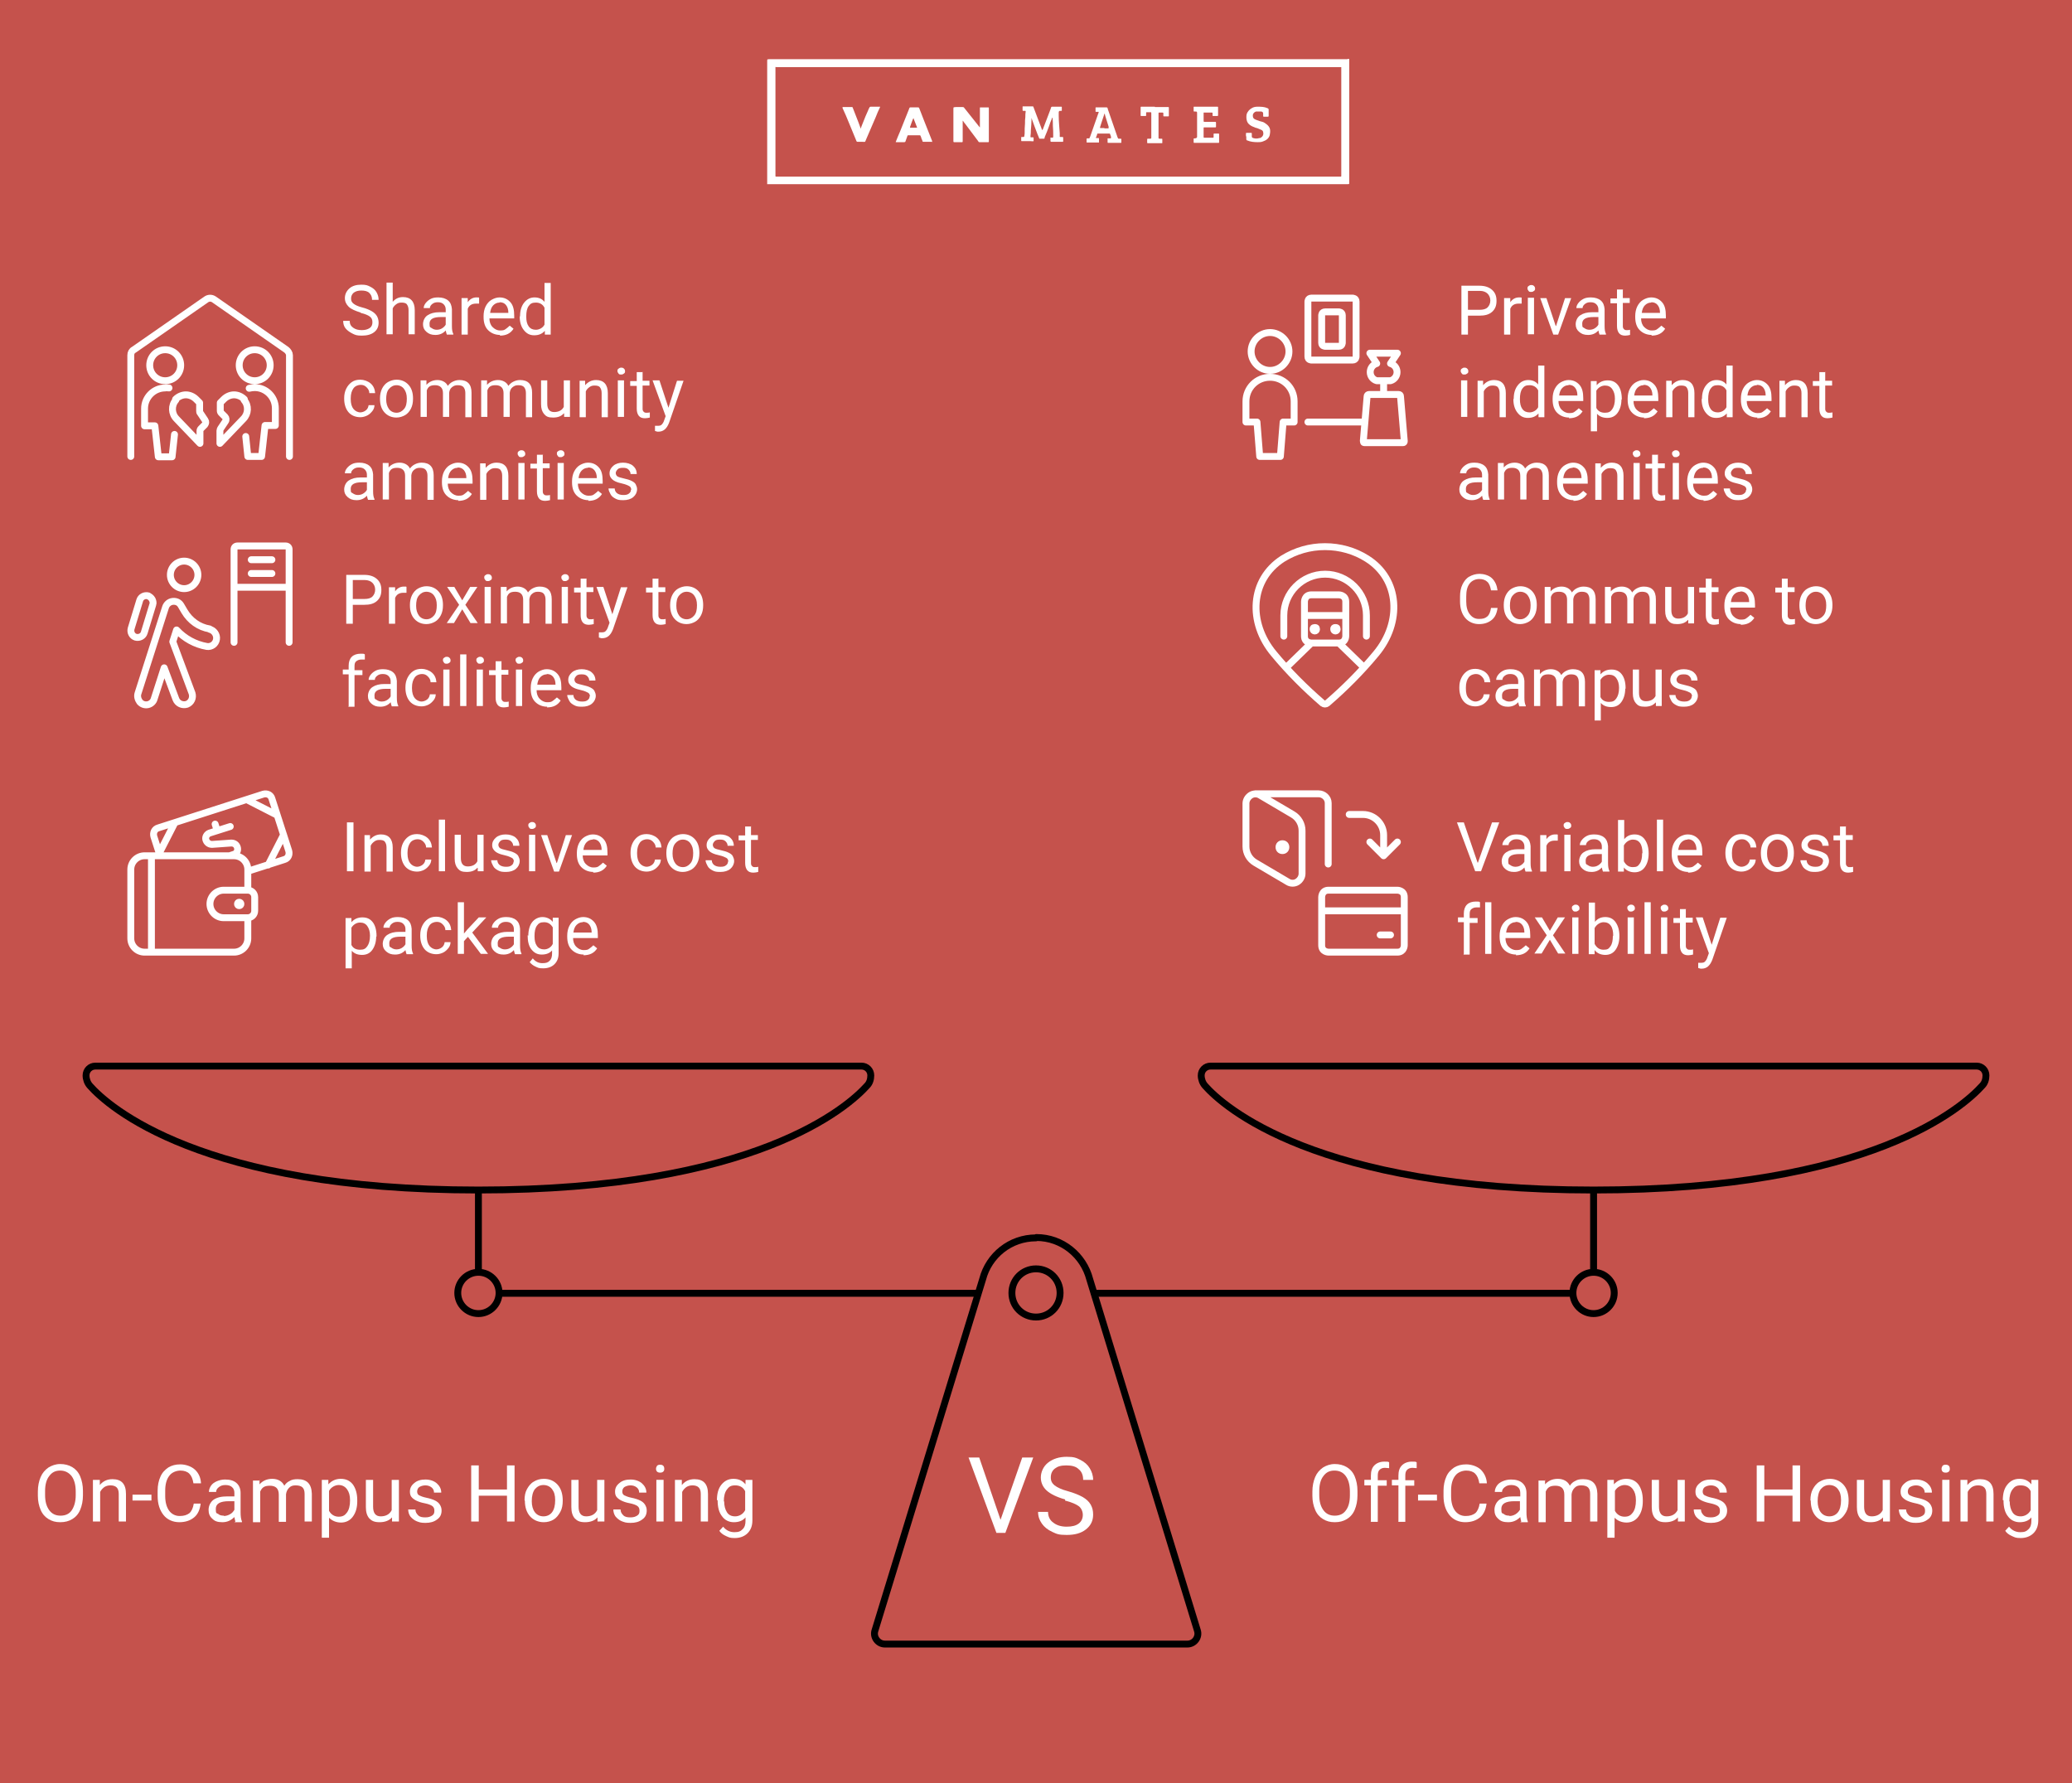
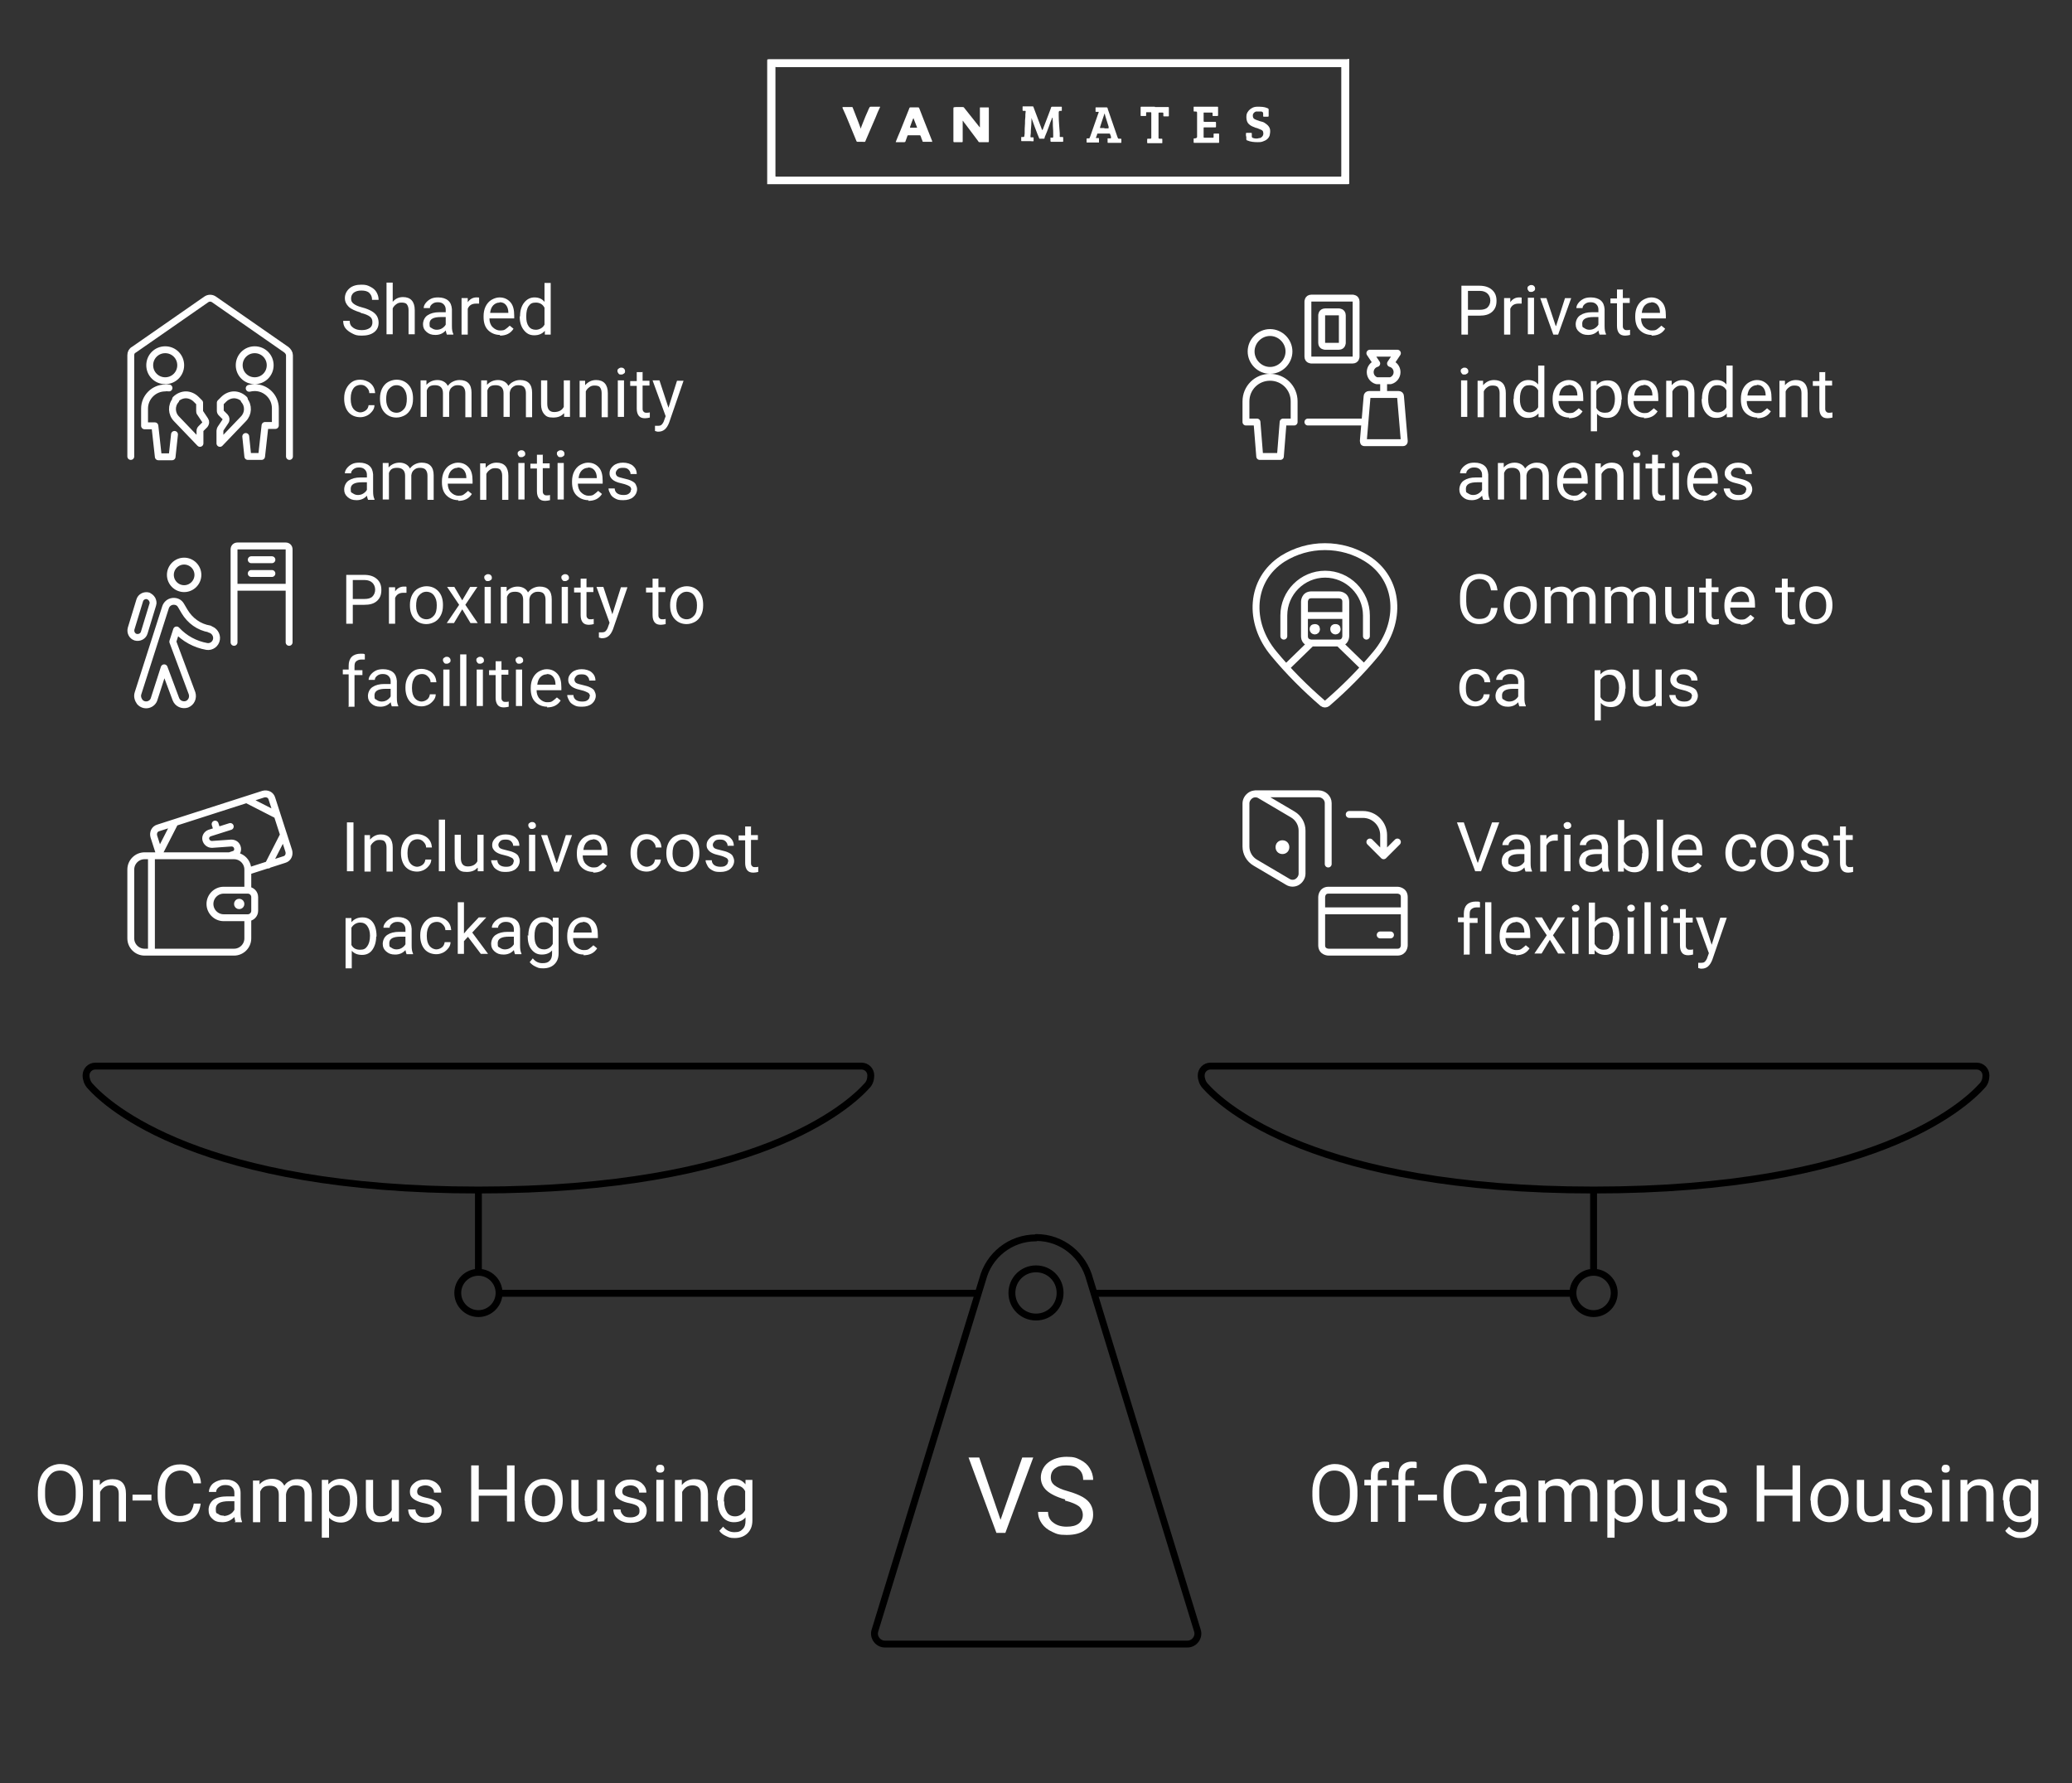
<svg xmlns="http://www.w3.org/2000/svg" version="1.1" viewBox="0 0 602 518">
  <rect x="0" y="0" width="602" height="518" fill="#333333" stroke="none" />
  <defs>
    <style> .cls-1, .cls-2, .cls-3 { fill: none; } .cls-4 { fill: #c5524c; } .cls-2 { stroke: #000; } .cls-2, .cls-3 { stroke-linecap: round; stroke-linejoin: round; stroke-width: 2px; } .cls-5 { isolation: isolate; } .cls-3 { stroke: #fff; } .cls-6 { fill: #fff; } </style>
  </defs>
  <g>
    <g id="Layer_1">
      <rect class="cls-1" width="602" height="518" />
      <g id="items" class="cls-5">
        <g id="blend">
-           <rect class="cls-4" x="-39.8" y="-15.7" width="693.5" height="561.7" />
          <g id="g-root-tx_sharedco_147zevj6fdqfe-fill">
            <g id="tx_sharedco_147zevj6fdqfe-fill">
              <g class="cls-5">
                <g class="cls-5">
                  <path class="cls-6" d="M104.8,90.8c-1.6-.5-2.8-1-3.5-1.7s-1.1-1.5-1.1-2.5.4-2,1.3-2.8,2.1-1.1,3.5-1.1,1.8.2,2.6.6,1.4.9,1.8,1.6.6,1.4.6,2.2h-1.9c0-.9-.3-1.5-.8-2s-1.3-.7-2.3-.7-1.6.2-2.2.6c-.5.4-.8,1-.8,1.7s.2,1.1.7,1.5,1.3.8,2.5,1.1,2.1.7,2.8,1.1,1.2.9,1.5,1.4.5,1.2.5,1.9c0,1.2-.4,2.1-1.3,2.8s-2.1,1-3.6,1-1.9-.2-2.7-.6-1.5-.9-2-1.5-.7-1.4-.7-2.2h1.9c0,.9.3,1.5,1,2s1.5.7,2.5.7,1.7-.2,2.3-.6.8-1,.8-1.7-.2-1.2-.7-1.6-1.4-.8-2.7-1.1Z" />
                  <path class="cls-6" d="M114,87.8c.8-1,1.8-1.5,3.1-1.5,2.2,0,3.4,1.3,3.4,3.8v7h-1.8v-7c0-.8-.2-1.3-.5-1.7s-.9-.5-1.6-.5-1.1.2-1.5.5-.8.7-1,1.2v7.5h-1.8v-15h1.8v5.7Z" />
                  <path class="cls-6" d="M129.8,97.1c-.1-.2-.2-.6-.3-1.1-.8.9-1.8,1.3-3,1.3s-1.9-.3-2.6-.9-1-1.3-1-2.2.4-2,1.3-2.6,2-.9,3.5-.9h1.8v-.8c0-.6-.2-1.1-.6-1.5s-.9-.6-1.7-.6-1.2.2-1.6.5-.7.7-.7,1.2h-1.8c0-.5.2-1,.6-1.5s.9-.9,1.5-1.2,1.3-.4,2.1-.4c1.2,0,2.2.3,2.9.9s1,1.4,1.1,2.5v4.9c0,1,.1,1.7.4,2.3v.2h-1.9ZM126.8,95.8c.6,0,1.1-.1,1.6-.4s.9-.7,1.1-1.1v-2.2h-1.4c-2.2,0-3.3.6-3.3,1.9s.2,1,.6,1.3.9.5,1.5.5Z" />
                  <path class="cls-6" d="M139.2,88.2c-.3,0-.6,0-.9,0-1.2,0-2,.5-2.4,1.5v7.5h-1.8v-10.6h1.8v1.2c.6-.9,1.5-1.4,2.5-1.4s.6,0,.8.1v1.7Z" />
                  <path class="cls-6" d="M145.3,97.3c-1.4,0-2.6-.5-3.5-1.4s-1.3-2.2-1.3-3.8v-.3c0-1,.2-2,.6-2.8s1-1.5,1.7-1.9,1.5-.7,2.3-.7c1.4,0,2.4.5,3.2,1.4s1.1,2.2,1.1,3.9v.8h-7.2c0,1,.3,1.9.9,2.5s1.3,1,2.2,1,1.2-.1,1.6-.4.8-.6,1.2-1l1.1.9c-.9,1.4-2.2,2-4,2ZM145.1,87.9c-.7,0-1.3.3-1.8.8s-.8,1.3-.9,2.2h5.3c0-1.1-.3-1.8-.7-2.3s-1-.8-1.8-.8Z" />
                  <path class="cls-6" d="M151.1,91.8c0-1.6.4-2.9,1.2-3.9s1.8-1.5,3-1.5,2.2.4,2.9,1.3v-5.5h1.8v15h-1.7v-1.1c-.8.9-1.8,1.3-3.1,1.3s-2.2-.5-3-1.5-1.2-2.3-1.2-3.9h0ZM152.9,92c0,1.2.2,2.1.7,2.8s1.2,1,2.1,1,2-.5,2.5-1.5v-4.9c-.5-1-1.4-1.5-2.5-1.5s-1.6.3-2.1,1-.7,1.7-.7,3Z" />
                </g>
                <g class="cls-5">
                  <path class="cls-6" d="M104.6,119.8c.6,0,1.2-.2,1.7-.6s.7-.9.8-1.5h1.7c0,.6-.2,1.2-.6,1.7s-.9,1-1.5,1.3-1.3.5-2,.5c-1.4,0-2.6-.5-3.4-1.4s-1.3-2.3-1.3-3.9v-.3c0-1,.2-1.9.6-2.7s.9-1.4,1.6-1.9,1.5-.7,2.5-.7,2.2.4,3,1.1,1.2,1.6,1.3,2.8h-1.7c0-.7-.3-1.2-.8-1.7s-1-.7-1.7-.7-1.6.3-2.1,1-.8,1.6-.8,2.9v.3c0,1.2.3,2.2.8,2.8s1.2,1,2.1,1Z" />
                  <path class="cls-6" d="M110.4,115.7c0-1,.2-2,.6-2.8s1-1.5,1.7-1.9,1.6-.7,2.5-.7c1.4,0,2.6.5,3.5,1.5s1.3,2.3,1.3,4h0c0,1.2-.2,2.1-.6,2.9s-1,1.5-1.7,1.9-1.6.7-2.5.7c-1.4,0-2.6-.5-3.5-1.5s-1.3-2.3-1.3-4h0ZM112.2,116c0,1.2.3,2.1.8,2.8s1.3,1.1,2.2,1.1,1.6-.4,2.2-1.1.8-1.7.8-3-.3-2.1-.8-2.8-1.3-1.1-2.2-1.1-1.6.4-2.2,1.1-.8,1.7-.8,3Z" />
                  <path class="cls-6" d="M123.9,110.6v1.2c.8-.9,1.9-1.4,3.2-1.4s2.5.6,3,1.7c.4-.5.8-.9,1.4-1.2s1.2-.5,2-.5c2.3,0,3.5,1.2,3.5,3.7v7.1h-1.8v-7c0-.8-.2-1.3-.5-1.7s-.9-.6-1.7-.6-1.2.2-1.7.6-.7.9-.8,1.6v7h-1.8v-6.9c0-1.5-.8-2.3-2.3-2.3s-2,.5-2.4,1.5v7.7h-1.8v-10.6h1.7Z" />
                  <path class="cls-6" d="M141.5,110.6v1.2c.8-.9,1.9-1.4,3.2-1.4s2.5.6,3,1.7c.4-.5.8-.9,1.4-1.2s1.2-.5,2-.5c2.3,0,3.5,1.2,3.5,3.7v7.1h-1.8v-7c0-.8-.2-1.3-.5-1.7s-.9-.6-1.7-.6-1.2.2-1.7.6-.7.9-.8,1.6v7h-1.8v-6.9c0-1.5-.8-2.3-2.3-2.3s-2,.5-2.4,1.5v7.7h-1.8v-10.6h1.7Z" />
                  <path class="cls-6" d="M163.8,120.1c-.7.8-1.7,1.2-3.1,1.2s-2-.3-2.6-1-.9-1.6-.9-2.9v-6.9h1.8v6.8c0,1.6.7,2.4,2,2.4s2.3-.5,2.8-1.5v-7.7h1.8v10.6h-1.7v-1Z" />
                  <path class="cls-6" d="M170,110.6v1.3c.9-1,1.9-1.5,3.2-1.5,2.2,0,3.4,1.3,3.4,3.8v7h-1.8v-7c0-.8-.2-1.3-.5-1.7s-.9-.5-1.6-.5-1.1.2-1.5.5-.8.7-1,1.2v7.5h-1.8v-10.6h1.7Z" />
                  <path class="cls-6" d="M179.4,107.8c0-.3,0-.5.3-.7s.4-.3.8-.3.6.1.8.3.3.4.3.7,0,.5-.3.7-.4.3-.8.3-.6,0-.8-.3-.3-.4-.3-.7ZM181.3,121.1h-1.8v-10.6h1.8v10.6Z" />
                  <path class="cls-6" d="M186.7,108v2.6h2v1.4h-2v6.6c0,.4,0,.7.3,1s.5.3.9.3.5,0,.9-.1v1.5c-.5.1-.9.2-1.4.2-.8,0-1.4-.2-1.8-.7s-.6-1.2-.6-2.1v-6.6h-1.9v-1.4h1.9v-2.6h1.8Z" />
                  <path class="cls-6" d="M194.2,118.5l2.5-7.9h1.9l-4.2,12.2c-.7,1.8-1.7,2.6-3.1,2.6h-.3s-.7-.2-.7-.2v-1.5h.5c.6,0,1.1,0,1.4-.3s.6-.7.8-1.4l.4-1.1-3.8-10.4h2l2.6,7.9Z" />
                </g>
                <g class="cls-5">
                  <path class="cls-6" d="M106.9,145.1c-.1-.2-.2-.6-.3-1.1-.8.9-1.8,1.3-3,1.3s-1.9-.3-2.6-.9-1-1.3-1-2.2.4-2,1.3-2.6,2-.9,3.5-.9h1.8v-.8c0-.6-.2-1.1-.6-1.5s-.9-.6-1.7-.6-1.2.2-1.6.5-.7.7-.7,1.2h-1.8c0-.5.2-1,.6-1.5s.9-.9,1.5-1.2,1.3-.4,2.1-.4c1.2,0,2.2.3,2.9.9s1,1.4,1.1,2.5v4.9c0,1,.1,1.7.4,2.3v.2h-1.9ZM103.9,143.8c.6,0,1.1-.1,1.6-.4s.9-.7,1.1-1.1v-2.2h-1.4c-2.2,0-3.3.6-3.3,1.9s.2,1,.6,1.3.9.5,1.5.5Z" />
                  <path class="cls-6" d="M112.9,134.6v1.2c.8-.9,1.9-1.4,3.2-1.4s2.5.6,3,1.7c.4-.5.8-.9,1.4-1.2s1.2-.5,2-.5c2.3,0,3.5,1.2,3.5,3.7v7.1h-1.8v-7c0-.8-.2-1.3-.5-1.7s-.9-.6-1.7-.6-1.2.2-1.7.6-.7.9-.8,1.6v7h-1.8v-6.9c0-1.5-.8-2.3-2.3-2.3s-2,.5-2.4,1.5v7.7h-1.8v-10.6h1.7Z" />
                  <path class="cls-6" d="M133.2,145.3c-1.4,0-2.6-.5-3.5-1.4s-1.3-2.2-1.3-3.8v-.3c0-1,.2-2,.6-2.8s1-1.5,1.7-1.9,1.5-.7,2.3-.7c1.4,0,2.4.5,3.2,1.4s1.1,2.2,1.1,3.9v.8h-7.2c0,1,.3,1.9.9,2.5s1.3,1,2.2,1,1.2-.1,1.6-.4.8-.6,1.2-1l1.1.9c-.9,1.4-2.2,2-4,2ZM132.9,135.9c-.7,0-1.3.3-1.8.8s-.8,1.3-.9,2.2h5.3c0-1.1-.3-1.8-.7-2.3s-1-.8-1.8-.8Z" />
                  <path class="cls-6" d="M141.1,134.6v1.3c.9-1,1.9-1.5,3.2-1.5,2.2,0,3.4,1.3,3.4,3.8v7h-1.8v-7c0-.8-.2-1.3-.5-1.7s-.9-.5-1.6-.5-1.1.2-1.5.5-.8.7-1,1.2v7.5h-1.8v-10.6h1.7Z" />
                  <path class="cls-6" d="M150.4,131.8c0-.3,0-.5.3-.7s.4-.3.8-.3.6.1.8.3.3.4.3.7,0,.5-.3.7-.4.3-.8.3-.6,0-.8-.3-.3-.4-.3-.7ZM152.4,145.1h-1.8v-10.6h1.8v10.6Z" />
                  <path class="cls-6" d="M157.7,132v2.6h2v1.4h-2v6.6c0,.4,0,.7.3,1s.5.3.9.3.5,0,.9-.1v1.5c-.5.1-.9.2-1.4.2-.8,0-1.4-.2-1.8-.7s-.6-1.2-.6-2.1v-6.6h-1.9v-1.4h1.9v-2.6h1.8Z" />
                  <path class="cls-6" d="M161.8,131.8c0-.3,0-.5.3-.7s.4-.3.8-.3.6.1.8.3.3.4.3.7,0,.5-.3.7-.4.3-.8.3-.6,0-.8-.3-.3-.4-.3-.7ZM163.8,145.1h-1.8v-10.6h1.8v10.6Z" />
                  <path class="cls-6" d="M171,145.3c-1.4,0-2.6-.5-3.5-1.4s-1.3-2.2-1.3-3.8v-.3c0-1,.2-2,.6-2.8s1-1.5,1.7-1.9,1.5-.7,2.3-.7c1.4,0,2.4.5,3.2,1.4s1.1,2.2,1.1,3.9v.8h-7.2c0,1,.3,1.9.9,2.5s1.3,1,2.2,1,1.2-.1,1.6-.4.8-.6,1.2-1l1.1.9c-.9,1.4-2.2,2-4,2ZM170.8,135.9c-.7,0-1.3.3-1.8.8s-.8,1.3-.9,2.2h5.3c0-1.1-.3-1.8-.7-2.3s-1-.8-1.8-.8Z" />
                  <path class="cls-6" d="M183.4,142.3c0-.5-.2-.9-.6-1.1s-1-.5-1.9-.7-1.6-.4-2.2-.7-.9-.6-1.2-1-.4-.8-.4-1.3c0-.9.4-1.6,1.1-2.2s1.7-.9,2.8-.9,2.2.3,2.9.9,1.1,1.4,1.1,2.4h-1.8c0-.5-.2-.9-.6-1.3s-.9-.5-1.6-.5-1.2.1-1.5.4-.6.7-.6,1.1.2.8.5,1,1,.4,1.9.6,1.6.4,2.2.7,1,.6,1.2,1,.4.9.4,1.4c0,.9-.4,1.7-1.1,2.3s-1.7.9-2.9.9-1.6-.1-2.2-.4-1.2-.7-1.5-1.3-.6-1.1-.6-1.7h1.8c0,.6.3,1.1.7,1.4s1,.5,1.8.5,1.2-.1,1.6-.4.6-.6.6-1.1Z" />
                </g>
              </g>
            </g>
          </g>
          <g id="g-root-tx_privatei_4goqof6ff3eu-fill">
            <g id="tx_privatei_4goqof6ff3eu-fill">
              <g class="cls-5">
                <g class="cls-5">
                  <path class="cls-6" d="M426.5,91.6v5.6h-1.9v-14.2h5.2c1.6,0,2.8.4,3.7,1.2s1.3,1.8,1.3,3.2-.4,2.4-1.3,3.2-2.1,1.1-3.7,1.1h-3.3ZM426.5,90h3.4c1,0,1.8-.2,2.3-.7s.8-1.2.8-2-.3-1.5-.8-2-1.3-.8-2.2-.8h-3.5v5.6Z" />
                  <path class="cls-6" d="M442.1,88.2c-.3,0-.6,0-.9,0-1.2,0-2,.5-2.4,1.5v7.5h-1.8v-10.6h1.8v1.2c.6-.9,1.5-1.4,2.5-1.4s.6,0,.8.1v1.7Z" />
                  <path class="cls-6" d="M443.8,83.8c0-.3,0-.5.3-.7s.4-.3.8-.3.6.1.8.3.3.4.3.7,0,.5-.3.7-.4.3-.8.3-.6,0-.8-.3-.3-.4-.3-.7ZM445.7,97.1h-1.8v-10.6h1.8v10.6Z" />
                  <path class="cls-6" d="M452.1,94.7l2.6-8.1h1.8l-3.8,10.6h-1.4l-3.8-10.6h1.8l2.7,8.1Z" />
                  <path class="cls-6" d="M464.7,97.1c-.1-.2-.2-.6-.3-1.1-.8.9-1.8,1.3-3,1.3s-1.9-.3-2.6-.9-1-1.3-1-2.2.4-2,1.3-2.6,2-.9,3.5-.9h1.8v-.8c0-.6-.2-1.1-.6-1.5s-.9-.6-1.7-.6-1.2.2-1.6.5-.7.7-.7,1.2h-1.8c0-.5.2-1,.6-1.5s.9-.9,1.5-1.2,1.3-.4,2.1-.4c1.2,0,2.2.3,2.9.9s1,1.4,1.1,2.5v4.9c0,1,.1,1.7.4,2.3v.2h-1.9ZM461.7,95.8c.6,0,1.1-.1,1.6-.4s.9-.7,1.1-1.1v-2.2h-1.4c-2.2,0-3.3.6-3.3,1.9s.2,1,.6,1.3.9.5,1.5.5Z" />
                  <path class="cls-6" d="M471.5,84v2.6h2v1.4h-2v6.6c0,.4,0,.7.3,1s.5.3.9.3.5,0,.9-.1v1.5c-.5.1-.9.2-1.4.2-.8,0-1.4-.2-1.8-.7s-.6-1.2-.6-2.1v-6.6h-1.9v-1.4h1.9v-2.6h1.8Z" />
                  <path class="cls-6" d="M479.9,97.3c-1.4,0-2.6-.5-3.5-1.4s-1.3-2.2-1.3-3.8v-.3c0-1,.2-2,.6-2.8s1-1.5,1.7-1.9,1.5-.7,2.3-.7c1.4,0,2.4.5,3.2,1.4s1.1,2.2,1.1,3.9v.8h-7.2c0,1,.3,1.9.9,2.5s1.3,1,2.2,1,1.2-.1,1.6-.4.8-.6,1.2-1l1.1.9c-.9,1.4-2.2,2-4,2ZM479.7,87.9c-.7,0-1.3.3-1.8.8s-.8,1.3-.9,2.2h5.3c0-1.1-.3-1.8-.7-2.3s-1-.8-1.8-.8Z" />
                </g>
                <g class="cls-5">
                  <path class="cls-6" d="M424.4,107.8c0-.3,0-.5.3-.7s.4-.3.8-.3.6.1.8.3.3.4.3.7,0,.5-.3.7-.4.3-.8.3-.6,0-.8-.3-.3-.4-.3-.7ZM426.3,121.1h-1.8v-10.6h1.8v10.6Z" />
                  <path class="cls-6" d="M430.9,110.6v1.3c.9-1,1.9-1.5,3.2-1.5,2.2,0,3.4,1.3,3.4,3.8v7h-1.8v-7c0-.8-.2-1.3-.5-1.7s-.9-.5-1.6-.5-1.1.2-1.5.5-.8.7-1,1.2v7.5h-1.8v-10.6h1.7Z" />
                  <path class="cls-6" d="M439.8,115.8c0-1.6.4-2.9,1.2-3.9s1.8-1.5,3-1.5,2.2.4,2.9,1.3v-5.5h1.8v15h-1.7v-1.1c-.8.9-1.8,1.3-3.1,1.3s-2.2-.5-3-1.5-1.2-2.3-1.2-3.9h0ZM441.6,116c0,1.2.2,2.1.7,2.8s1.2,1,2.1,1,2-.5,2.5-1.5v-4.9c-.5-1-1.4-1.5-2.5-1.5s-1.6.3-2.1,1-.7,1.7-.7,3Z" />
                  <path class="cls-6" d="M455.9,121.3c-1.4,0-2.6-.5-3.5-1.4s-1.3-2.2-1.3-3.8v-.3c0-1,.2-2,.6-2.8s1-1.5,1.7-1.9,1.5-.7,2.3-.7c1.4,0,2.4.5,3.2,1.4s1.1,2.2,1.1,3.9v.8h-7.2c0,1,.3,1.9.9,2.5s1.3,1,2.2,1,1.2-.1,1.6-.4.8-.6,1.2-1l1.1.9c-.9,1.4-2.2,2-4,2ZM455.7,111.9c-.7,0-1.3.3-1.8.8s-.8,1.3-.9,2.2h5.3c0-1.1-.3-1.8-.7-2.3s-1-.8-1.8-.8Z" />
                  <path class="cls-6" d="M471.1,116c0,1.6-.4,2.9-1.1,3.9s-1.7,1.5-3,1.5-2.3-.4-3-1.2v5.1h-1.8v-14.6h1.7v1.2c.8-.9,1.8-1.4,3.2-1.4s2.3.5,3,1.4,1.1,2.3,1.1,4v.2ZM469.2,115.8c0-1.2-.3-2.1-.8-2.8s-1.2-1-2.1-1-1.9.5-2.5,1.5v5c.5,1,1.4,1.4,2.5,1.4s1.6-.3,2.1-1,.8-1.7.8-3.1Z" />
                  <path class="cls-6" d="M477.7,121.3c-1.4,0-2.6-.5-3.5-1.4s-1.3-2.2-1.3-3.8v-.3c0-1,.2-2,.6-2.8s1-1.5,1.7-1.9,1.5-.7,2.3-.7c1.4,0,2.4.5,3.2,1.4s1.1,2.2,1.1,3.9v.8h-7.2c0,1,.3,1.9.9,2.5s1.3,1,2.2,1,1.2-.1,1.6-.4.8-.6,1.2-1l1.1.9c-.9,1.4-2.2,2-4,2ZM477.5,111.9c-.7,0-1.3.3-1.8.8s-.8,1.3-.9,2.2h5.3c0-1.1-.3-1.8-.7-2.3s-1-.8-1.8-.8Z" />
                  <path class="cls-6" d="M485.7,110.6v1.3c.9-1,1.9-1.5,3.2-1.5,2.2,0,3.4,1.3,3.4,3.8v7h-1.8v-7c0-.8-.2-1.3-.5-1.7s-.9-.5-1.6-.5-1.1.2-1.5.5-.8.7-1,1.2v7.5h-1.8v-10.6h1.7Z" />
                  <path class="cls-6" d="M494.5,115.8c0-1.6.4-2.9,1.2-3.9s1.8-1.5,3-1.5,2.2.4,2.9,1.3v-5.5h1.8v15h-1.7v-1.1c-.8.9-1.8,1.3-3.1,1.3s-2.2-.5-3-1.5-1.2-2.3-1.2-3.9h0ZM496.3,116c0,1.2.2,2.1.7,2.8s1.2,1,2.1,1,2-.5,2.5-1.5v-4.9c-.5-1-1.4-1.5-2.5-1.5s-1.6.3-2.1,1-.7,1.7-.7,3Z" />
                  <path class="cls-6" d="M510.6,121.3c-1.4,0-2.6-.5-3.5-1.4s-1.3-2.2-1.3-3.8v-.3c0-1,.2-2,.6-2.8s1-1.5,1.7-1.9,1.5-.7,2.3-.7c1.4,0,2.4.5,3.2,1.4s1.1,2.2,1.1,3.9v.8h-7.2c0,1,.3,1.9.9,2.5s1.3,1,2.2,1,1.2-.1,1.6-.4.8-.6,1.2-1l1.1.9c-.9,1.4-2.2,2-4,2ZM510.4,111.9c-.7,0-1.3.3-1.8.8s-.8,1.3-.9,2.2h5.3c0-1.1-.3-1.8-.7-2.3s-1-.8-1.8-.8Z" />
                  <path class="cls-6" d="M518.6,110.6v1.3c.9-1,1.9-1.5,3.2-1.5,2.2,0,3.4,1.3,3.4,3.8v7h-1.8v-7c0-.8-.2-1.3-.5-1.7s-.9-.5-1.6-.5-1.1.2-1.5.5-.8.7-1,1.2v7.5h-1.8v-10.6h1.7Z" />
                  <path class="cls-6" d="M530.3,108v2.6h2v1.4h-2v6.6c0,.4,0,.7.3,1s.5.3.9.3.5,0,.9-.1v1.5c-.5.1-.9.2-1.4.2-.8,0-1.4-.2-1.8-.7s-.6-1.2-.6-2.1v-6.6h-1.9v-1.4h1.9v-2.6h1.8Z" />
                </g>
                <g class="cls-5">
                  <path class="cls-6" d="M430.9,145.1c-.1-.2-.2-.6-.3-1.1-.8.9-1.8,1.3-3,1.3s-1.9-.3-2.6-.9-1-1.3-1-2.2.4-2,1.3-2.6,2-.9,3.5-.9h1.8v-.8c0-.6-.2-1.1-.6-1.5s-.9-.6-1.7-.6-1.2.2-1.6.5-.7.7-.7,1.2h-1.8c0-.5.2-1,.6-1.5s.9-.9,1.5-1.2,1.3-.4,2.1-.4c1.2,0,2.2.3,2.9.9s1,1.4,1.1,2.5v4.9c0,1,.1,1.7.4,2.3v.2h-1.9ZM427.9,143.8c.6,0,1.1-.1,1.6-.4s.9-.7,1.1-1.1v-2.2h-1.4c-2.2,0-3.3.6-3.3,1.9s.2,1,.6,1.3.9.5,1.5.5Z" />
                  <path class="cls-6" d="M436.9,134.6v1.2c.8-.9,1.9-1.4,3.2-1.4s2.5.6,3,1.7c.4-.5.8-.9,1.4-1.2s1.2-.5,2-.5c2.3,0,3.5,1.2,3.5,3.7v7.1h-1.8v-7c0-.8-.2-1.3-.5-1.7s-.9-.6-1.7-.6-1.2.2-1.7.6-.7.9-.8,1.6v7h-1.8v-6.9c0-1.5-.8-2.3-2.3-2.3s-2,.5-2.4,1.5v7.7h-1.8v-10.6h1.7Z" />
                  <path class="cls-6" d="M457.2,145.3c-1.4,0-2.6-.5-3.5-1.4s-1.3-2.2-1.3-3.8v-.3c0-1,.2-2,.6-2.8s1-1.5,1.7-1.9,1.5-.7,2.3-.7c1.4,0,2.4.5,3.2,1.4s1.1,2.2,1.1,3.9v.8h-7.2c0,1,.3,1.9.9,2.5s1.3,1,2.2,1,1.2-.1,1.6-.4.8-.6,1.2-1l1.1.9c-.9,1.4-2.2,2-4,2ZM456.9,135.9c-.7,0-1.3.3-1.8.8s-.8,1.3-.9,2.2h5.3c0-1.1-.3-1.8-.7-2.3s-1-.8-1.8-.8Z" />
                  <path class="cls-6" d="M465.1,134.6v1.3c.9-1,1.9-1.5,3.2-1.5,2.2,0,3.4,1.3,3.4,3.8v7h-1.8v-7c0-.8-.2-1.3-.5-1.7s-.9-.5-1.6-.5-1.1.2-1.5.5-.8.7-1,1.2v7.5h-1.8v-10.6h1.7Z" />
                  <path class="cls-6" d="M474.4,131.8c0-.3,0-.5.3-.7s.4-.3.8-.3.6.1.8.3.3.4.3.7,0,.5-.3.7-.4.3-.8.3-.6,0-.8-.3-.3-.4-.3-.7ZM476.4,145.1h-1.8v-10.6h1.8v10.6Z" />
                  <path class="cls-6" d="M481.7,132v2.6h2v1.4h-2v6.6c0,.4,0,.7.3,1s.5.3.9.3.5,0,.9-.1v1.5c-.5.1-.9.2-1.4.2-.8,0-1.4-.2-1.8-.7s-.6-1.2-.6-2.1v-6.6h-1.9v-1.4h1.9v-2.6h1.8Z" />
                  <path class="cls-6" d="M485.8,131.8c0-.3,0-.5.3-.7s.4-.3.8-.3.6.1.8.3.3.4.3.7,0,.5-.3.7-.4.3-.8.3-.6,0-.8-.3-.3-.4-.3-.7ZM487.8,145.1h-1.8v-10.6h1.8v10.6Z" />
                  <path class="cls-6" d="M495,145.3c-1.4,0-2.6-.5-3.5-1.4s-1.3-2.2-1.3-3.8v-.3c0-1,.2-2,.6-2.8s1-1.5,1.7-1.9,1.5-.7,2.3-.7c1.4,0,2.4.5,3.2,1.4s1.1,2.2,1.1,3.9v.8h-7.2c0,1,.3,1.9.9,2.5s1.3,1,2.2,1,1.2-.1,1.6-.4.8-.6,1.2-1l1.1.9c-.9,1.4-2.2,2-4,2ZM494.8,135.9c-.7,0-1.3.3-1.8.8s-.8,1.3-.9,2.2h5.3c0-1.1-.3-1.8-.7-2.3s-1-.8-1.8-.8Z" />
                  <path class="cls-6" d="M507.4,142.3c0-.5-.2-.9-.6-1.1s-1-.5-1.9-.7-1.6-.4-2.2-.7-.9-.6-1.2-1-.4-.8-.4-1.3c0-.9.4-1.6,1.1-2.2s1.7-.9,2.8-.9,2.2.3,2.9.9,1.1,1.4,1.1,2.4h-1.8c0-.5-.2-.9-.6-1.3s-.9-.5-1.6-.5-1.2.1-1.5.4-.6.7-.6,1.1.2.8.5,1,1,.4,1.9.6,1.6.4,2.2.7,1,.6,1.2,1,.4.9.4,1.4c0,.9-.4,1.7-1.1,2.3s-1.7.9-2.9.9-1.6-.1-2.2-.4-1.2-.7-1.5-1.3-.6-1.1-.6-1.7h1.8c0,.6.3,1.1.7,1.4s1,.5,1.8.5,1.2-.1,1.6-.4.6-.6.6-1.1Z" />
                </g>
              </g>
            </g>
          </g>
          <g id="g-root-tx_proximit_1hjfx8v6fdoue-fill">
            <g id="tx_proximit_1hjfx8v6fdoue-fill">
              <g class="cls-5">
                <g class="cls-5">
                  <path class="cls-6" d="M102.5,175.6v5.6h-1.9v-14.2h5.2c1.6,0,2.8.4,3.7,1.2s1.3,1.8,1.3,3.2-.4,2.4-1.3,3.2-2.1,1.1-3.7,1.1h-3.3ZM102.5,174h3.4c1,0,1.8-.2,2.3-.7s.8-1.2.8-2-.3-1.5-.8-2-1.3-.8-2.2-.8h-3.5v5.6Z" />
                  <path class="cls-6" d="M118.1,172.2c-.3,0-.6,0-.9,0-1.2,0-2,.5-2.4,1.5v7.5h-1.8v-10.6h1.8v1.2c.6-.9,1.5-1.4,2.5-1.4s.6,0,.8.1v1.7Z" />
                  <path class="cls-6" d="M119.1,175.7c0-1,.2-2,.6-2.8s1-1.5,1.7-1.9,1.6-.7,2.5-.7c1.4,0,2.6.5,3.5,1.5s1.3,2.3,1.3,4h0c0,1.2-.2,2.1-.6,2.9s-1,1.5-1.7,1.9-1.6.7-2.5.7c-1.4,0-2.6-.5-3.5-1.5s-1.3-2.3-1.3-4h0ZM120.9,176c0,1.2.3,2.1.8,2.8s1.3,1.1,2.2,1.1,1.6-.4,2.2-1.1.8-1.7.8-3-.3-2.1-.8-2.8-1.3-1.1-2.2-1.1-1.6.4-2.2,1.1-.8,1.7-.8,3Z" />
                  <path class="cls-6" d="M134.3,174.4l2.3-3.9h2.1l-3.5,5.2,3.6,5.3h-2.1l-2.4-4-2.4,4h-2.1l3.6-5.3-3.5-5.2h2.1l2.3,3.9Z" />
                  <path class="cls-6" d="M140.7,167.8c0-.3,0-.5.3-.7s.4-.3.8-.3.6.1.8.3.3.4.3.7,0,.5-.3.7-.4.3-.8.3-.6,0-.8-.3-.3-.4-.3-.7ZM142.6,181.1h-1.8v-10.6h1.8v10.6Z" />
                  <path class="cls-6" d="M147.2,170.6v1.2c.8-.9,1.9-1.4,3.2-1.4s2.5.6,3,1.7c.4-.5.8-.9,1.4-1.2s1.2-.5,2-.5c2.3,0,3.5,1.2,3.5,3.7v7.1h-1.8v-7c0-.8-.2-1.3-.5-1.7s-.9-.6-1.7-.6-1.2.2-1.7.6-.7.9-.8,1.6v7h-1.8v-6.9c0-1.5-.8-2.3-2.3-2.3s-2,.5-2.4,1.5v7.7h-1.8v-10.6h1.7Z" />
                  <path class="cls-6" d="M163.1,167.8c0-.3,0-.5.3-.7s.4-.3.8-.3.6.1.8.3.3.4.3.7,0,.5-.3.7-.4.3-.8.3-.6,0-.8-.3-.3-.4-.3-.7ZM165,181.1h-1.8v-10.6h1.8v10.6Z" />
                  <path class="cls-6" d="M170.4,168v2.6h2v1.4h-2v6.6c0,.4,0,.7.3,1s.5.3.9.3.5,0,.9-.1v1.5c-.5.1-.9.2-1.4.2-.8,0-1.4-.2-1.8-.7s-.6-1.2-.6-2.1v-6.6h-1.9v-1.4h1.9v-2.6h1.8Z" />
                  <path class="cls-6" d="M177.9,178.5l2.5-7.9h1.9l-4.2,12.2c-.7,1.8-1.7,2.6-3.1,2.6h-.3s-.7-.2-.7-.2v-1.5h.5c.6,0,1.1,0,1.4-.3s.6-.7.8-1.4l.4-1.1-3.8-10.4h2l2.6,7.9Z" />
                  <path class="cls-6" d="M191.3,168v2.6h2v1.4h-2v6.6c0,.4,0,.7.3,1s.5.3.9.3.5,0,.9-.1v1.5c-.5.1-.9.2-1.4.2-.8,0-1.4-.2-1.8-.7s-.6-1.2-.6-2.1v-6.6h-1.9v-1.4h1.9v-2.6h1.8Z" />
                  <path class="cls-6" d="M194.7,175.7c0-1,.2-2,.6-2.8s1-1.5,1.7-1.9,1.6-.7,2.5-.7c1.4,0,2.6.5,3.5,1.5s1.3,2.3,1.3,4h0c0,1.2-.2,2.1-.6,2.9s-1,1.5-1.7,1.9-1.6.7-2.5.7c-1.4,0-2.6-.5-3.5-1.5s-1.3-2.3-1.3-4h0ZM196.5,176c0,1.2.3,2.1.8,2.8s1.3,1.1,2.2,1.1,1.6-.4,2.2-1.1.8-1.7.8-3-.3-2.1-.8-2.8-1.3-1.1-2.2-1.1-1.6.4-2.2,1.1-.8,1.7-.8,3Z" />
                </g>
                <g class="cls-5">
                  <path class="cls-6" d="M101.3,205.1v-9.2h-1.7v-1.4h1.7v-1.1c0-1.1.3-2,.9-2.6s1.5-.9,2.6-.9.8,0,1.2.2v1.5c-.4,0-.7,0-1.1,0-.6,0-1,.2-1.4.5s-.5.8-.5,1.5v1.1h2.3v1.4h-2.3v9.2h-1.8Z" />
                  <path class="cls-6" d="M113.8,205.1c-.1-.2-.2-.6-.3-1.1-.8.9-1.8,1.3-3,1.3s-1.9-.3-2.6-.9-1-1.3-1-2.2.4-2,1.3-2.6,2-.9,3.5-.9h1.8v-.8c0-.6-.2-1.1-.6-1.5s-.9-.6-1.7-.6-1.2.2-1.6.5-.7.7-.7,1.2h-1.8c0-.5.2-1,.6-1.5s.9-.9,1.5-1.2,1.3-.4,2.1-.4c1.2,0,2.2.3,2.9.9s1,1.4,1.1,2.5v4.9c0,1,.1,1.7.4,2.3v.2h-1.9ZM110.8,203.8c.6,0,1.1-.1,1.6-.4s.9-.7,1.1-1.1v-2.2h-1.4c-2.2,0-3.3.6-3.3,1.9s.2,1,.6,1.3.9.5,1.5.5Z" />
                  <path class="cls-6" d="M122.4,203.8c.6,0,1.2-.2,1.7-.6s.7-.9.8-1.5h1.7c0,.6-.2,1.2-.6,1.7s-.9,1-1.5,1.3-1.3.5-2,.5c-1.4,0-2.6-.5-3.4-1.4s-1.3-2.3-1.3-3.9v-.3c0-1,.2-1.9.6-2.7s.9-1.4,1.6-1.9,1.5-.7,2.5-.7,2.2.4,3,1.1,1.2,1.6,1.3,2.8h-1.7c0-.7-.3-1.2-.8-1.7s-1-.7-1.7-.7-1.6.3-2.1,1-.8,1.6-.8,2.9v.3c0,1.2.3,2.2.8,2.8s1.2,1,2.1,1Z" />
                  <path class="cls-6" d="M128.7,191.8c0-.3,0-.5.3-.7s.4-.3.8-.3.6.1.8.3.3.4.3.7,0,.5-.3.7-.4.3-.8.3-.6,0-.8-.3-.3-.4-.3-.7ZM130.6,205.1h-1.8v-10.6h1.8v10.6Z" />
                  <path class="cls-6" d="M135.5,205.1h-1.8v-15h1.8v15Z" />
                  <path class="cls-6" d="M138.4,191.8c0-.3,0-.5.3-.7s.4-.3.8-.3.6.1.8.3.3.4.3.7,0,.5-.3.7-.4.3-.8.3-.6,0-.8-.3-.3-.4-.3-.7ZM140.3,205.1h-1.8v-10.6h1.8v10.6Z" />
                  <path class="cls-6" d="M145.7,192v2.6h2v1.4h-2v6.6c0,.4,0,.7.3,1s.5.3.9.3.5,0,.9-.1v1.5c-.5.1-.9.2-1.4.2-.8,0-1.4-.2-1.8-.7s-.6-1.2-.6-2.1v-6.6h-1.9v-1.4h1.9v-2.6h1.8Z" />
                  <path class="cls-6" d="M149.8,191.8c0-.3,0-.5.3-.7s.4-.3.8-.3.6.1.8.3.3.4.3.7,0,.5-.3.7-.4.3-.8.3-.6,0-.8-.3-.3-.4-.3-.7ZM151.7,205.1h-1.8v-10.6h1.8v10.6Z" />
                  <path class="cls-6" d="M159,205.3c-1.4,0-2.6-.5-3.5-1.4s-1.3-2.2-1.3-3.8v-.3c0-1,.2-2,.6-2.8s1-1.5,1.7-1.9,1.5-.7,2.3-.7c1.4,0,2.4.5,3.2,1.4s1.1,2.2,1.1,3.9v.8h-7.2c0,1,.3,1.9.9,2.5s1.3,1,2.2,1,1.2-.1,1.6-.4.8-.6,1.2-1l1.1.9c-.9,1.4-2.2,2-4,2ZM158.8,195.9c-.7,0-1.3.3-1.8.8s-.8,1.3-.9,2.2h5.3c0-1.1-.3-1.8-.7-2.3s-1-.8-1.8-.8Z" />
                  <path class="cls-6" d="M171.4,202.3c0-.5-.2-.9-.6-1.1s-1-.5-1.9-.7-1.6-.4-2.2-.7-.9-.6-1.2-1-.4-.8-.4-1.3c0-.9.4-1.6,1.1-2.2s1.7-.9,2.8-.9,2.2.3,2.9.9,1.1,1.4,1.1,2.4h-1.8c0-.5-.2-.9-.6-1.3s-.9-.5-1.6-.5-1.2.1-1.5.4-.6.7-.6,1.1.2.8.5,1,1,.4,1.9.6,1.6.4,2.2.7,1,.6,1.2,1,.4.9.4,1.4c0,.9-.4,1.7-1.1,2.3s-1.7.9-2.9.9-1.6-.1-2.2-.4-1.2-.7-1.5-1.3-.6-1.1-.6-1.7h1.8c0,.6.3,1.1.7,1.4s1,.5,1.8.5,1.2-.1,1.6-.4.6-.6.6-1.1Z" />
                </g>
              </g>
            </g>
          </g>
          <g id="g-root-tx_commutet_hriryn6ff4zm-fill">
            <g id="tx_commutet_hriryn6ff4zm-fill">
              <g class="cls-5">
                <g class="cls-5">
                  <path class="cls-6" d="M435.1,176.6c-.2,1.5-.7,2.7-1.7,3.5s-2.2,1.2-3.7,1.2-3-.6-4-1.8-1.5-2.8-1.5-4.8v-1.4c0-1.3.2-2.5.7-3.5s1.1-1.8,2-2.3,1.9-.8,3-.8,2.7.4,3.6,1.3,1.4,2,1.6,3.5h-1.9c-.2-1.1-.5-2-1.1-2.5-.5-.5-1.3-.8-2.3-.8s-2.1.4-2.8,1.3c-.7.9-1,2.1-1,3.8v1.4c0,1.5.3,2.8,1,3.7s1.5,1.4,2.7,1.4,1.8-.2,2.4-.7.9-1.3,1.1-2.5h1.9Z" />
                  <path class="cls-6" d="M436.9,175.7c0-1,.2-2,.6-2.8s1-1.5,1.7-1.9,1.6-.7,2.5-.7c1.4,0,2.6.5,3.5,1.5s1.3,2.3,1.3,4h0c0,1.2-.2,2.1-.6,2.9s-1,1.5-1.7,1.9-1.6.7-2.5.7c-1.4,0-2.6-.5-3.5-1.5s-1.3-2.3-1.3-4h0ZM438.7,176c0,1.2.3,2.1.8,2.8s1.3,1.1,2.2,1.1,1.6-.4,2.2-1.1.8-1.7.8-3-.3-2.1-.8-2.8-1.3-1.1-2.2-1.1-1.6.4-2.2,1.1-.8,1.7-.8,3Z" />
                  <path class="cls-6" d="M450.5,170.6v1.2c.8-.9,1.9-1.4,3.2-1.4s2.5.6,3,1.7c.4-.5.8-.9,1.4-1.2s1.2-.5,2-.5c2.3,0,3.5,1.2,3.5,3.7v7.1h-1.8v-7c0-.8-.2-1.3-.5-1.7s-.9-.6-1.7-.6-1.2.2-1.7.6-.7.9-.8,1.6v7h-1.8v-6.9c0-1.5-.8-2.3-2.3-2.3s-2,.5-2.4,1.5v7.7h-1.8v-10.6h1.7Z" />
                  <path class="cls-6" d="M468,170.6v1.2c.8-.9,1.9-1.4,3.2-1.4s2.5.6,3,1.7c.4-.5.8-.9,1.4-1.2s1.2-.5,2-.5c2.3,0,3.5,1.2,3.5,3.7v7.1h-1.8v-7c0-.8-.2-1.3-.5-1.7s-.9-.6-1.7-.6-1.2.2-1.7.6-.7.9-.8,1.6v7h-1.8v-6.9c0-1.5-.8-2.3-2.3-2.3s-2,.5-2.4,1.5v7.7h-1.8v-10.6h1.7Z" />
                  <path class="cls-6" d="M490.4,180.1c-.7.8-1.7,1.2-3.1,1.2s-2-.3-2.6-1-.9-1.6-.9-2.9v-6.9h1.8v6.8c0,1.6.7,2.4,2,2.4s2.3-.5,2.8-1.5v-7.7h1.8v10.6h-1.7v-1Z" />
                  <path class="cls-6" d="M497.3,168v2.6h2v1.4h-2v6.6c0,.4,0,.7.3,1s.5.3.9.3.5,0,.9-.1v1.5c-.5.1-.9.2-1.4.2-.8,0-1.4-.2-1.8-.7s-.6-1.2-.6-2.1v-6.6h-1.9v-1.4h1.9v-2.6h1.8Z" />
                  <path class="cls-6" d="M505.8,181.3c-1.4,0-2.6-.5-3.5-1.4s-1.3-2.2-1.3-3.8v-.3c0-1,.2-2,.6-2.8s1-1.5,1.7-1.9,1.5-.7,2.3-.7c1.4,0,2.4.5,3.2,1.4s1.1,2.2,1.1,3.9v.8h-7.2c0,1,.3,1.9.9,2.5s1.3,1,2.2,1,1.2-.1,1.6-.4.8-.6,1.2-1l1.1.9c-.9,1.4-2.2,2-4,2ZM505.6,171.9c-.7,0-1.3.3-1.8.8s-.8,1.3-.9,2.2h5.3c0-1.1-.3-1.8-.7-2.3s-1-.8-1.8-.8Z" />
                  <path class="cls-6" d="M519.4,168v2.6h2v1.4h-2v6.6c0,.4,0,.7.3,1s.5.3.9.3.5,0,.9-.1v1.5c-.5.1-.9.2-1.4.2-.8,0-1.4-.2-1.8-.7s-.6-1.2-.6-2.1v-6.6h-1.9v-1.4h1.9v-2.6h1.8Z" />
                  <path class="cls-6" d="M522.8,175.7c0-1,.2-2,.6-2.8s1-1.5,1.7-1.9,1.6-.7,2.5-.7c1.4,0,2.6.5,3.5,1.5s1.3,2.3,1.3,4h0c0,1.2-.2,2.1-.6,2.9s-1,1.5-1.7,1.9-1.6.7-2.5.7c-1.4,0-2.6-.5-3.5-1.5s-1.3-2.3-1.3-4h0ZM524.6,176c0,1.2.3,2.1.8,2.8s1.3,1.1,2.2,1.1,1.6-.4,2.2-1.1.8-1.7.8-3-.3-2.1-.8-2.8-1.3-1.1-2.2-1.1-1.6.4-2.2,1.1-.8,1.7-.8,3Z" />
                </g>
                <g class="cls-5">
                  <path class="cls-6" d="M428.6,203.8c.6,0,1.2-.2,1.7-.6s.7-.9.8-1.5h1.7c0,.6-.2,1.2-.6,1.7s-.9,1-1.5,1.3-1.3.5-2,.5c-1.4,0-2.6-.5-3.4-1.4s-1.3-2.3-1.3-3.9v-.3c0-1,.2-1.9.6-2.7s.9-1.4,1.6-1.9,1.5-.7,2.5-.7,2.2.4,3,1.1,1.2,1.6,1.3,2.8h-1.7c0-.7-.3-1.2-.8-1.7s-1-.7-1.7-.7-1.6.3-2.1,1-.8,1.6-.8,2.9v.3c0,1.2.2,2.2.8,2.8s1.2,1,2.1,1Z" />
                  <path class="cls-6" d="M441.4,205.1c-.1-.2-.2-.6-.3-1.1-.8.9-1.8,1.3-3,1.3s-1.9-.3-2.6-.9-1-1.3-1-2.2.4-2,1.3-2.6,2-.9,3.5-.9h1.8v-.8c0-.6-.2-1.1-.6-1.5s-.9-.6-1.7-.6-1.2.2-1.6.5-.7.7-.7,1.2h-1.8c0-.5.2-1,.6-1.5s.9-.9,1.5-1.2,1.3-.4,2.1-.4c1.2,0,2.2.3,2.9.9s1,1.4,1.1,2.5v4.9c0,1,.1,1.7.4,2.3v.2h-1.9ZM438.4,203.8c.6,0,1.1-.1,1.6-.4s.9-.7,1.1-1.1v-2.2h-1.4c-2.2,0-3.3.6-3.3,1.9s.2,1,.6,1.3.9.5,1.5.5Z" />
-                   <path class="cls-6" d="M447.4,194.6v1.2c.8-.9,1.9-1.4,3.2-1.4s2.5.6,3,1.7c.4-.5.8-.9,1.4-1.2s1.2-.5,2-.5c2.3,0,3.5,1.2,3.5,3.7v7.1h-1.8v-7c0-.8-.2-1.3-.5-1.7s-.9-.6-1.7-.6-1.2.2-1.7.6-.7.9-.8,1.6v7h-1.8v-6.9c0-1.5-.8-2.3-2.3-2.3s-2,.5-2.4,1.5v7.7h-1.8v-10.6h1.7Z" />
                  <path class="cls-6" d="M472.2,200c0,1.6-.4,2.9-1.1,3.9s-1.7,1.5-3,1.5-2.3-.4-3-1.2v5.1h-1.8v-14.6h1.7v1.2c.8-.9,1.8-1.4,3.2-1.4s2.3.5,3,1.4,1.1,2.3,1.1,4v.2ZM470.4,199.8c0-1.2-.3-2.1-.8-2.8s-1.2-1-2.1-1-1.9.5-2.5,1.5v5c.5,1,1.4,1.4,2.5,1.4s1.6-.3,2.1-1,.8-1.7.8-3.1Z" />
                  <path class="cls-6" d="M481,204.1c-.7.8-1.7,1.2-3.1,1.2s-2-.3-2.6-1-.9-1.6-.9-2.9v-6.9h1.8v6.8c0,1.6.7,2.4,2,2.4s2.3-.5,2.8-1.5v-7.7h1.8v10.6h-1.7v-1Z" />
                  <path class="cls-6" d="M491.6,202.3c0-.5-.2-.9-.6-1.1s-1-.5-1.9-.7-1.6-.4-2.2-.7-.9-.6-1.2-1-.4-.8-.4-1.3c0-.9.4-1.6,1.1-2.2s1.7-.9,2.8-.9,2.2.3,2.9.9,1.1,1.4,1.1,2.4h-1.8c0-.5-.2-.9-.6-1.3s-.9-.5-1.6-.5-1.2.1-1.5.4-.6.7-.6,1.1.2.8.5,1,1,.4,1.9.6,1.6.4,2.2.7,1,.6,1.2,1,.4.9.4,1.4c0,.9-.4,1.7-1.1,2.3s-1.7.9-2.9.9-1.6-.1-2.2-.4-1.2-.7-1.5-1.3-.6-1.1-.6-1.7h1.8c0,.6.3,1.1.7,1.4s1,.5,1.8.5,1.2-.1,1.6-.4.6-.6.6-1.1Z" />
                </g>
              </g>
            </g>
          </g>
          <g id="g-root-tx_inclusiv_8zeof6fdpu2-fill">
            <g id="tx_inclusiv_8zeof6fdpu2-fill">
              <g class="cls-5">
                <g class="cls-5">
-                   <path class="cls-6" d="M102.7,253.1h-1.9v-14.2h1.9v14.2Z" />
+                   <path class="cls-6" d="M102.7,253.1h-1.9v-14.2h1.9Z" />
                  <path class="cls-6" d="M107.5,242.6v1.3c.9-1,1.9-1.5,3.2-1.5,2.2,0,3.4,1.3,3.4,3.8v7h-1.8v-7c0-.8-.2-1.3-.5-1.7s-.9-.5-1.6-.5-1.1.2-1.5.5-.8.7-1,1.2v7.5h-1.8v-10.6h1.7Z" />
                  <path class="cls-6" d="M121.1,251.8c.6,0,1.2-.2,1.7-.6s.7-.9.8-1.5h1.7c0,.6-.2,1.2-.6,1.7s-.9,1-1.5,1.3-1.3.5-2,.5c-1.4,0-2.6-.5-3.4-1.4s-1.3-2.3-1.3-3.9v-.3c0-1,.2-1.9.6-2.7s.9-1.4,1.6-1.9,1.5-.7,2.5-.7,2.2.4,3,1.1,1.2,1.6,1.3,2.8h-1.7c0-.7-.3-1.2-.8-1.7s-1-.7-1.7-.7-1.6.3-2.1,1-.8,1.6-.8,2.9v.3c0,1.2.3,2.2.8,2.8s1.2,1,2.1,1Z" />
                  <path class="cls-6" d="M129.3,253.1h-1.8v-15h1.8v15Z" />
                  <path class="cls-6" d="M138.7,252.1c-.7.8-1.7,1.2-3.1,1.2s-2-.3-2.6-1-.9-1.6-.9-2.9v-6.9h1.8v6.8c0,1.6.7,2.4,2,2.4s2.3-.5,2.8-1.5v-7.7h1.8v10.6h-1.7v-1Z" />
                  <path class="cls-6" d="M149.3,250.3c0-.5-.2-.9-.6-1.1s-1-.5-1.9-.7-1.6-.4-2.2-.7-.9-.6-1.2-1-.4-.8-.4-1.3c0-.9.4-1.6,1.1-2.2s1.7-.9,2.8-.9,2.2.3,2.9.9,1.1,1.4,1.1,2.4h-1.8c0-.5-.2-.9-.6-1.3s-.9-.5-1.6-.5-1.2.1-1.5.4-.6.7-.6,1.1.2.8.5,1,1,.4,1.9.6,1.6.4,2.2.7,1,.6,1.2,1,.4.9.4,1.4c0,.9-.4,1.7-1.1,2.3s-1.7.9-2.9.9-1.6-.1-2.2-.4-1.2-.7-1.5-1.3-.6-1.1-.6-1.7h1.8c0,.6.3,1.1.7,1.4s1,.5,1.8.5,1.2-.1,1.6-.4.6-.6.6-1.1Z" />
                  <path class="cls-6" d="M153.5,239.8c0-.3,0-.5.3-.7s.4-.3.8-.3.6.1.8.3.3.4.3.7,0,.5-.3.7-.4.3-.8.3-.6,0-.8-.3-.3-.4-.3-.7ZM155.5,253.1h-1.8v-10.6h1.8v10.6Z" />
                  <path class="cls-6" d="M161.8,250.7l2.6-8.1h1.8l-3.8,10.6h-1.4l-3.8-10.6h1.8l2.7,8.1Z" />
                  <path class="cls-6" d="M172.4,253.3c-1.4,0-2.6-.5-3.5-1.4s-1.3-2.2-1.3-3.8v-.3c0-1,.2-2,.6-2.8s1-1.5,1.7-1.9,1.5-.7,2.3-.7c1.4,0,2.4.5,3.2,1.4s1.1,2.2,1.1,3.9v.8h-7.2c0,1,.3,1.9.9,2.5s1.3,1,2.2,1,1.2-.1,1.6-.4.8-.6,1.2-1l1.1.9c-.9,1.4-2.2,2-4,2ZM172.2,243.9c-.7,0-1.3.3-1.8.8s-.8,1.3-.9,2.2h5.3c0-1.1-.3-1.8-.7-2.3s-1-.8-1.8-.8Z" />
                  <path class="cls-6" d="M187.8,251.8c.6,0,1.2-.2,1.7-.6s.7-.9.8-1.5h1.7c0,.6-.2,1.2-.6,1.7s-.9,1-1.5,1.3-1.3.5-2,.5c-1.4,0-2.6-.5-3.4-1.4s-1.3-2.3-1.3-3.9v-.3c0-1,.2-1.9.6-2.7s.9-1.4,1.6-1.9,1.5-.7,2.5-.7,2.2.4,3,1.1,1.2,1.6,1.3,2.8h-1.7c0-.7-.3-1.2-.8-1.7s-1-.7-1.7-.7-1.6.3-2.1,1-.8,1.6-.8,2.9v.3c0,1.2.3,2.2.8,2.8s1.2,1,2.1,1Z" />
                  <path class="cls-6" d="M193.6,247.7c0-1,.2-2,.6-2.8s1-1.5,1.7-1.9,1.6-.7,2.5-.7c1.4,0,2.6.5,3.5,1.5s1.3,2.3,1.3,4h0c0,1.2-.2,2.1-.6,2.9s-1,1.5-1.7,1.9-1.6.7-2.5.7c-1.4,0-2.6-.5-3.5-1.5s-1.3-2.3-1.3-4h0ZM195.4,248c0,1.2.3,2.1.8,2.8s1.3,1.1,2.2,1.1,1.6-.4,2.2-1.1.8-1.7.8-3-.3-2.1-.8-2.8-1.3-1.1-2.2-1.1-1.6.4-2.2,1.1-.8,1.7-.8,3Z" />
                  <path class="cls-6" d="M211.6,250.3c0-.5-.2-.9-.6-1.1s-1-.5-1.9-.7-1.6-.4-2.2-.7-.9-.6-1.2-1-.4-.8-.4-1.3c0-.9.4-1.6,1.1-2.2s1.7-.9,2.8-.9,2.2.3,2.9.9,1.1,1.4,1.1,2.4h-1.8c0-.5-.2-.9-.6-1.3s-.9-.5-1.6-.5-1.2.1-1.5.4-.6.7-.6,1.1.2.8.5,1,1,.4,1.9.6,1.6.4,2.2.7,1,.6,1.2,1,.4.9.4,1.4c0,.9-.4,1.7-1.1,2.3s-1.7.9-2.9.9-1.6-.1-2.2-.4-1.2-.7-1.5-1.3-.6-1.1-.6-1.7h1.8c0,.6.3,1.1.7,1.4s1,.5,1.8.5,1.2-.1,1.6-.4.6-.6.6-1.1Z" />
                  <path class="cls-6" d="M218.2,240v2.6h2v1.4h-2v6.6c0,.4,0,.7.3,1s.5.3.9.3.5,0,.9-.1v1.5c-.5.1-.9.2-1.4.2-.8,0-1.4-.2-1.8-.7s-.6-1.2-.6-2.1v-6.6h-1.9v-1.4h1.9v-2.6h1.8Z" />
                </g>
                <g class="cls-5">
                  <path class="cls-6" d="M109.3,272c0,1.6-.4,2.9-1.1,3.9s-1.7,1.5-3,1.5-2.3-.4-3-1.2v5.1h-1.8v-14.6h1.7v1.2c.8-.9,1.8-1.4,3.2-1.4s2.3.5,3,1.4,1.1,2.3,1.1,4v.2ZM107.5,271.8c0-1.2-.3-2.1-.8-2.8s-1.2-1-2.1-1-1.9.5-2.5,1.5v5c.5,1,1.4,1.4,2.5,1.4s1.6-.3,2.1-1,.8-1.7.8-3.1Z" />
                  <path class="cls-6" d="M118.1,277.1c-.1-.2-.2-.6-.3-1.1-.8.9-1.8,1.3-3,1.3s-1.9-.3-2.6-.9-1-1.3-1-2.2.4-2,1.3-2.6,2-.9,3.5-.9h1.8v-.8c0-.6-.2-1.1-.6-1.5s-.9-.6-1.7-.6-1.2.2-1.6.5-.7.7-.7,1.2h-1.8c0-.5.2-1,.6-1.5s.9-.9,1.5-1.2,1.3-.4,2.1-.4c1.2,0,2.2.3,2.9.9s1,1.4,1.1,2.5v4.9c0,1,.1,1.7.4,2.3v.2h-1.9ZM115.1,275.8c.6,0,1.1-.1,1.6-.4s.9-.7,1.1-1.1v-2.2h-1.4c-2.2,0-3.3.6-3.3,1.9s.2,1,.6,1.3.9.5,1.5.5Z" />
                  <path class="cls-6" d="M126.7,275.8c.6,0,1.2-.2,1.7-.6s.7-.9.8-1.5h1.7c0,.6-.2,1.2-.6,1.7s-.9,1-1.5,1.3-1.3.5-2,.5c-1.4,0-2.6-.5-3.4-1.4s-1.3-2.3-1.3-3.9v-.3c0-1,.2-1.9.6-2.7s.9-1.4,1.6-1.9,1.5-.7,2.5-.7,2.2.4,3,1.1,1.2,1.6,1.3,2.8h-1.7c0-.7-.3-1.2-.8-1.7s-1-.7-1.7-.7-1.6.3-2.1,1-.8,1.6-.8,2.9v.3c0,1.2.3,2.2.8,2.8s1.2,1,2.1,1Z" />
                  <path class="cls-6" d="M135.9,272.2l-1.1,1.2v3.7h-1.8v-15h1.8v9.1l1-1.2,3.3-3.5h2.2l-4.1,4.4,4.6,6.2h-2.1l-3.7-4.9Z" />
                  <path class="cls-6" d="M149.6,277.1c-.1-.2-.2-.6-.3-1.1-.8.9-1.8,1.3-3,1.3s-1.9-.3-2.6-.9-1-1.3-1-2.2.4-2,1.3-2.6,2-.9,3.5-.9h1.8v-.8c0-.6-.2-1.1-.6-1.5s-.9-.6-1.7-.6-1.2.2-1.6.5-.7.7-.7,1.2h-1.8c0-.5.2-1,.6-1.5s.9-.9,1.5-1.2,1.3-.4,2.1-.4c1.2,0,2.2.3,2.9.9s1,1.4,1.1,2.5v4.9c0,1,.1,1.7.4,2.3v.2h-1.9ZM146.6,275.8c.6,0,1.1-.1,1.6-.4s.9-.7,1.1-1.1v-2.2h-1.4c-2.2,0-3.3.6-3.3,1.9s.2,1,.6,1.3.9.5,1.5.5Z" />
                  <path class="cls-6" d="M153.5,271.8c0-1.6.4-3,1.1-3.9s1.8-1.5,3-1.5,2.3.5,3,1.4v-1.2h1.7v10.3c0,1.4-.4,2.4-1.2,3.2s-1.9,1.2-3.3,1.2-1.5-.2-2.2-.5-1.3-.8-1.7-1.3l.9-1.1c.8,1,1.7,1.4,2.8,1.4s1.6-.2,2.1-.7.7-1.2.7-2.1v-.9c-.7.8-1.7,1.2-3,1.2s-2.2-.5-3-1.5-1.1-2.4-1.1-4.1ZM155.3,272c0,1.2.2,2.1.7,2.8s1.2,1,2.1,1,2-.5,2.5-1.6v-4.8c-.6-1-1.4-1.5-2.5-1.5s-1.6.3-2.1,1-.7,1.7-.7,3Z" />
                  <path class="cls-6" d="M169.6,277.3c-1.4,0-2.6-.5-3.5-1.4s-1.3-2.2-1.3-3.8v-.3c0-1,.2-2,.6-2.8s1-1.5,1.7-1.9,1.5-.7,2.3-.7c1.4,0,2.4.5,3.2,1.4s1.1,2.2,1.1,3.9v.8h-7.2c0,1,.3,1.9.9,2.5s1.3,1,2.2,1,1.2-.1,1.6-.4.8-.6,1.2-1l1.1.9c-.9,1.4-2.2,2-4,2ZM169.3,267.9c-.7,0-1.3.3-1.8.8s-.8,1.3-.9,2.2h5.3c0-1.1-.3-1.8-.7-2.3s-1-.8-1.8-.8Z" />
                </g>
              </g>
            </g>
          </g>
          <g id="g-root-tx_variable_qn5s7j6ff3f2-fill">
            <g id="tx_variable_qn5s7j6ff3f2-fill">
              <g class="cls-5">
                <g class="cls-5">
                  <path class="cls-6" d="M429.4,250.6l4.1-11.7h2.1l-5.3,14.2h-1.7l-5.3-14.2h2l4,11.7Z" />
                  <path class="cls-6" d="M443.2,253.1c-.1-.2-.2-.6-.3-1.1-.8.9-1.8,1.3-3,1.3s-1.9-.3-2.6-.9-1-1.3-1-2.2.4-2,1.3-2.6,2-.9,3.5-.9h1.8v-.8c0-.6-.2-1.1-.6-1.5s-.9-.6-1.7-.6-1.2.2-1.6.5-.7.7-.7,1.2h-1.8c0-.5.2-1,.6-1.5s.9-.9,1.5-1.2,1.3-.4,2.1-.4c1.2,0,2.2.3,2.9.9s1,1.4,1.1,2.5v4.9c0,1,.1,1.7.4,2.3v.2h-1.9ZM440.2,251.8c.6,0,1.1-.1,1.6-.4s.9-.7,1.1-1.1v-2.2h-1.4c-2.2,0-3.3.6-3.3,1.9s.2,1,.6,1.3.9.5,1.5.5Z" />
                  <path class="cls-6" d="M452.6,244.2c-.3,0-.6,0-.9,0-1.2,0-2,.5-2.4,1.5v7.5h-1.8v-10.6h1.8v1.2c.6-.9,1.5-1.4,2.5-1.4s.6,0,.8.1v1.7Z" />
                  <path class="cls-6" d="M454.3,239.8c0-.3,0-.5.3-.7s.4-.3.8-.3.6.1.8.3.3.4.3.7,0,.5-.3.7-.4.3-.8.3-.6,0-.8-.3-.3-.4-.3-.7ZM456.3,253.1h-1.8v-10.6h1.8v10.6Z" />
                  <path class="cls-6" d="M465.7,253.1c-.1-.2-.2-.6-.3-1.1-.8.9-1.8,1.3-3,1.3s-1.9-.3-2.6-.9-1-1.3-1-2.2.4-2,1.3-2.6,2-.9,3.5-.9h1.8v-.8c0-.6-.2-1.1-.6-1.5s-.9-.6-1.7-.6-1.2.2-1.6.5-.7.7-.7,1.2h-1.8c0-.5.2-1,.6-1.5s.9-.9,1.5-1.2,1.3-.4,2.1-.4c1.2,0,2.2.3,2.9.9s1,1.4,1.1,2.5v4.9c0,1,.1,1.7.4,2.3v.2h-1.9ZM462.7,251.8c.6,0,1.1-.1,1.6-.4s.9-.7,1.1-1.1v-2.2h-1.4c-2.2,0-3.3.6-3.3,1.9s.2,1,.6,1.3.9.5,1.5.5Z" />
                  <path class="cls-6" d="M479,248c0,1.6-.4,2.9-1.1,3.9s-1.7,1.5-3,1.5-2.4-.5-3.1-1.4v1.2h-1.7v-15h1.8v5.6c.7-.9,1.7-1.4,3-1.4s2.3.5,3,1.5,1.1,2.3,1.1,4v.2ZM477.2,247.8c0-1.2-.2-2.2-.7-2.9s-1.2-1-2.1-1-2,.6-2.6,1.7v4.6c.6,1.1,1.4,1.7,2.6,1.7s1.5-.3,2-1,.7-1.7.7-3Z" />
                  <path class="cls-6" d="M483.2,253.1h-1.8v-15h1.8v15Z" />
                  <path class="cls-6" d="M490.5,253.3c-1.4,0-2.6-.5-3.5-1.4s-1.3-2.2-1.3-3.8v-.3c0-1,.2-2,.6-2.8s1-1.5,1.7-1.9,1.5-.7,2.3-.7c1.4,0,2.4.5,3.2,1.4s1.1,2.2,1.1,3.9v.8h-7.2c0,1,.3,1.9.9,2.5s1.3,1,2.2,1,1.2-.1,1.6-.4.8-.6,1.2-1l1.1.9c-.9,1.4-2.2,2-4,2ZM490.3,243.9c-.7,0-1.3.3-1.8.8s-.8,1.3-.9,2.2h5.3c0-1.1-.3-1.8-.7-2.3s-1-.8-1.8-.8Z" />
                  <path class="cls-6" d="M505.9,251.8c.6,0,1.2-.2,1.7-.6s.7-.9.8-1.5h1.7c0,.6-.2,1.2-.6,1.7s-.9,1-1.5,1.3-1.3.5-2,.5c-1.4,0-2.6-.5-3.4-1.4s-1.3-2.3-1.3-3.9v-.3c0-1,.2-1.9.6-2.7s.9-1.4,1.6-1.9,1.5-.7,2.5-.7,2.2.4,3,1.1,1.2,1.6,1.3,2.8h-1.7c0-.7-.3-1.2-.8-1.7s-1-.7-1.7-.7-1.6.3-2.1,1-.8,1.6-.8,2.9v.3c0,1.2.2,2.2.8,2.8s1.2,1,2.1,1Z" />
                  <path class="cls-6" d="M511.6,247.7c0-1,.2-2,.6-2.8s1-1.5,1.7-1.9,1.6-.7,2.5-.7c1.4,0,2.6.5,3.5,1.5s1.3,2.3,1.3,4h0c0,1.2-.2,2.1-.6,2.9s-1,1.5-1.7,1.9-1.6.7-2.5.7c-1.4,0-2.6-.5-3.5-1.5s-1.3-2.3-1.3-4h0ZM513.4,248c0,1.2.3,2.1.8,2.8s1.3,1.1,2.2,1.1,1.6-.4,2.2-1.1.8-1.7.8-3-.3-2.1-.8-2.8-1.3-1.1-2.2-1.1-1.6.4-2.2,1.1-.8,1.7-.8,3Z" />
                  <path class="cls-6" d="M529.7,250.3c0-.5-.2-.9-.6-1.1s-1-.5-1.9-.7-1.6-.4-2.2-.7-.9-.6-1.2-1-.4-.8-.4-1.3c0-.9.4-1.6,1.1-2.2s1.7-.9,2.8-.9,2.2.3,2.9.9,1.1,1.4,1.1,2.4h-1.8c0-.5-.2-.9-.6-1.3s-.9-.5-1.6-.5-1.2.1-1.5.4-.6.7-.6,1.1.2.8.5,1,1,.4,1.9.6,1.6.4,2.2.7,1,.6,1.2,1,.4.9.4,1.4c0,.9-.4,1.7-1.1,2.3s-1.7.9-2.9.9-1.6-.1-2.2-.4-1.2-.7-1.5-1.3-.6-1.1-.6-1.7h1.8c0,.6.3,1.1.7,1.4s1,.5,1.8.5,1.2-.1,1.6-.4.6-.6.6-1.1Z" />
                  <path class="cls-6" d="M536.3,240v2.6h2v1.4h-2v6.6c0,.4,0,.7.3,1s.5.3.9.3.5,0,.9-.1v1.5c-.5.1-.9.2-1.4.2-.8,0-1.4-.2-1.8-.7s-.6-1.2-.6-2.1v-6.6h-1.9v-1.4h1.9v-2.6h1.8Z" />
                </g>
                <g class="cls-5">
                  <path class="cls-6" d="M425.3,277.1v-9.2h-1.7v-1.4h1.7v-1.1c0-1.1.3-2,.9-2.6s1.5-.9,2.6-.9.8,0,1.2.2v1.5c-.4,0-.7,0-1.1,0-.6,0-1,.2-1.4.5s-.5.8-.5,1.5v1.1h2.3v1.4h-2.3v9.2h-1.8Z" />
                  <path class="cls-6" d="M433.3,277.1h-1.8v-15h1.8v15Z" />
                  <path class="cls-6" d="M440.5,277.3c-1.4,0-2.6-.5-3.5-1.4s-1.3-2.2-1.3-3.8v-.3c0-1,.2-2,.6-2.8s1-1.5,1.7-1.9,1.5-.7,2.3-.7c1.4,0,2.4.5,3.2,1.4s1.1,2.2,1.1,3.9v.8h-7.2c0,1,.3,1.9.9,2.5s1.3,1,2.2,1,1.2-.1,1.6-.4.8-.6,1.2-1l1.1.9c-.9,1.4-2.2,2-4,2ZM440.3,267.9c-.7,0-1.3.3-1.8.8s-.8,1.3-.9,2.2h5.3c0-1.1-.3-1.8-.7-2.3s-1-.8-1.8-.8Z" />
                  <path class="cls-6" d="M450.3,270.4l2.3-3.9h2.1l-3.5,5.2,3.6,5.3h-2.1l-2.4-4-2.4,4h-2.1l3.6-5.3-3.5-5.2h2.1l2.3,3.9Z" />
                  <path class="cls-6" d="M456.7,263.8c0-.3,0-.5.3-.7s.4-.3.8-.3.6.1.8.3.3.4.3.7,0,.5-.3.7-.4.3-.8.3-.6,0-.8-.3-.3-.4-.3-.7ZM458.6,277.1h-1.8v-10.6h1.8v10.6Z" />
                  <path class="cls-6" d="M470.5,272c0,1.6-.4,2.9-1.1,3.9s-1.7,1.5-3,1.5-2.4-.5-3.1-1.4v1.2h-1.7v-15h1.8v5.6c.7-.9,1.7-1.4,3-1.4s2.3.5,3,1.5,1.1,2.3,1.1,4v.2ZM468.7,271.8c0-1.2-.2-2.2-.7-2.9s-1.2-1-2.1-1-2,.6-2.6,1.7v4.6c.6,1.1,1.4,1.7,2.6,1.7s1.5-.3,2-1,.7-1.7.7-3Z" />
                  <path class="cls-6" d="M472.8,263.8c0-.3,0-.5.3-.7s.4-.3.8-.3.6.1.8.3.3.4.3.7,0,.5-.3.7-.4.3-.8.3-.6,0-.8-.3-.3-.4-.3-.7ZM474.7,277.1h-1.8v-10.6h1.8v10.6Z" />
                  <path class="cls-6" d="M479.6,277.1h-1.8v-15h1.8v15Z" />
                  <path class="cls-6" d="M482.5,263.8c0-.3,0-.5.3-.7s.4-.3.8-.3.6.1.8.3.3.4.3.7,0,.5-.3.7-.4.3-.8.3-.6,0-.8-.3-.3-.4-.3-.7ZM484.4,277.1h-1.8v-10.6h1.8v10.6Z" />
                  <path class="cls-6" d="M489.8,264v2.6h2v1.4h-2v6.6c0,.4,0,.7.3,1s.5.3.9.3.5,0,.9-.1v1.5c-.5.1-.9.2-1.4.2-.8,0-1.4-.2-1.8-.7s-.6-1.2-.6-2.1v-6.6h-1.9v-1.4h1.9v-2.6h1.8Z" />
                  <path class="cls-6" d="M497.3,274.5l2.5-7.9h1.9l-4.2,12.2c-.7,1.8-1.7,2.6-3.1,2.6h-.3s-.7-.2-.7-.2v-1.5h.5c.6,0,1.1,0,1.4-.3s.6-.7.8-1.4l.4-1.1-3.8-10.4h2l2.6,7.9Z" />
                </g>
              </g>
            </g>
          </g>
          <g id="g-root-tx_oncampus_1q6caa76ff4sq-fill">
            <g id="tx_oncampus_1q6caa76ff4sq-fill">
              <g class="cls-5">
                <g class="cls-5">
                  <path class="cls-6" d="M24.1,434.4c0,1.6-.3,3-.8,4.2-.5,1.2-1.3,2.1-2.3,2.7-1,.6-2.1.9-3.5.9s-2.4-.3-3.4-.9c-1-.6-1.8-1.5-2.3-2.7-.5-1.2-.8-2.5-.8-4.1v-1.2c0-1.6.3-3,.8-4.2.5-1.2,1.3-2.1,2.3-2.8,1-.6,2.1-1,3.4-1s2.5.3,3.5.9c1,.6,1.8,1.5,2.3,2.7.5,1.2.8,2.6.8,4.2v1ZM22,433.3c0-1.9-.4-3.4-1.2-4.5-.8-1-1.9-1.6-3.3-1.6s-2.4.5-3.2,1.6c-.8,1-1.2,2.5-1.2,4.3v1.2c0,1.9.4,3.3,1.2,4.4.8,1.1,1.9,1.6,3.3,1.6s2.5-.5,3.2-1.5,1.2-2.5,1.2-4.4v-1.2Z" />
                  <path class="cls-6" d="M29,429.9v1.5c1-1.2,2.2-1.7,3.7-1.7,2.6,0,3.9,1.4,3.9,4.3v8h-2.1v-8c0-.9-.2-1.5-.6-1.9-.4-.4-1-.6-1.8-.6s-1.3.2-1.8.5c-.5.4-.9.8-1.2,1.4v8.6h-2.1v-12.1h2Z" />
                  <path class="cls-6" d="M44,435.9h-5.5v-1.7h5.5v1.7Z" />
                  <path class="cls-6" d="M58.3,436.8c-.2,1.7-.8,3.1-1.9,4s-2.5,1.4-4.3,1.4-3.5-.7-4.6-2.1-1.7-3.2-1.7-5.5v-1.6c0-1.5.3-2.9.8-4,.5-1.2,1.3-2,2.3-2.7,1-.6,2.1-.9,3.5-.9s3.1.5,4.2,1.5,1.7,2.3,1.8,4h-2.2c-.2-1.3-.6-2.2-1.2-2.8-.6-.6-1.5-.9-2.6-.9s-2.5.5-3.2,1.5c-.8,1-1.2,2.5-1.2,4.3v1.6c0,1.8.4,3.2,1.1,4.2.7,1,1.8,1.6,3.1,1.6s2.1-.3,2.8-.8c.6-.5,1.1-1.5,1.3-2.8h2.2Z" />
                  <path class="cls-6" d="M68.4,442c-.1-.2-.2-.7-.3-1.3-1,1-2.1,1.5-3.5,1.5s-2.2-.3-2.9-1c-.8-.7-1.1-1.5-1.1-2.6s.5-2.2,1.4-2.9c1-.7,2.3-1,4.1-1h2v-1c0-.7-.2-1.3-.7-1.7-.4-.4-1.1-.6-1.9-.6s-1.4.2-1.9.6c-.5.4-.8.8-.8,1.4h-2.1c0-.6.2-1.2.6-1.8.4-.6,1-1,1.7-1.3.7-.3,1.5-.5,2.4-.5,1.4,0,2.5.3,3.3,1,.8.7,1.2,1.7,1.2,2.9v5.6c0,1.1.1,2,.4,2.7v.2h-2.2ZM65,440.4c.6,0,1.3-.2,1.8-.5.6-.3,1-.8,1.3-1.3v-2.5h-1.6c-2.5,0-3.8.7-3.8,2.2s.2,1.2.7,1.5c.4.4,1,.5,1.7.5Z" />
                  <path class="cls-6" d="M75.4,429.9v1.3c.9-1,2.1-1.6,3.7-1.6s2.9.7,3.5,2c.4-.6.9-1.1,1.6-1.4.6-.4,1.4-.5,2.3-.5,2.7,0,4,1.4,4.1,4.2v8.1h-2.1v-8c0-.9-.2-1.5-.6-1.9-.4-.4-1.1-.6-2-.6s-1.4.2-1.9.7c-.5.5-.8,1.1-.9,1.9v8h-2.1v-7.9c0-1.8-.9-2.6-2.6-2.6s-2.3.6-2.8,1.7v8.9h-2.1v-12.1h2Z" />
                  <path class="cls-6" d="M103.8,436.1c0,1.8-.4,3.3-1.3,4.5-.8,1.1-2,1.7-3.4,1.7s-2.6-.5-3.5-1.4v5.8h-2.1v-16.8h1.9v1.3c.9-1,2.1-1.6,3.6-1.6s2.6.5,3.5,1.6c.8,1.1,1.3,2.6,1.3,4.6v.2ZM101.7,435.8c0-1.4-.3-2.4-.9-3.2-.6-.8-1.4-1.2-2.4-1.2s-2.2.6-2.8,1.7v5.8c.6,1.1,1.6,1.7,2.8,1.7s1.8-.4,2.4-1.2c.6-.8.9-2,.9-3.5Z" />
                  <path class="cls-6" d="M113.9,440.8c-.8.9-2,1.4-3.6,1.4s-2.3-.4-3-1.1c-.7-.8-1-1.9-1-3.3v-7.9h2.1v7.8c0,1.8.7,2.8,2.2,2.8s2.6-.6,3.2-1.8v-8.8h2.1v12.1h-2v-1.2Z" />
                  <path class="cls-6" d="M126.2,438.8c0-.6-.2-1-.6-1.3-.4-.3-1.2-.6-2.2-.8-1.1-.2-1.9-.5-2.5-.8-.6-.3-1.1-.7-1.4-1.1-.3-.4-.4-.9-.4-1.5,0-1,.4-1.8,1.3-2.5.8-.7,1.9-1,3.2-1s2.5.4,3.3,1.1,1.3,1.6,1.3,2.7h-2.1c0-.6-.2-1.1-.7-1.5-.5-.4-1.1-.6-1.8-.6s-1.3.2-1.8.5c-.4.3-.6.8-.6,1.3s.2.9.6,1.1,1.1.5,2.1.7c1,.2,1.9.5,2.5.8.6.3,1.1.7,1.4,1.2.3.5.5,1,.5,1.7,0,1.1-.4,2-1.3,2.6-.9.7-2,1-3.4,1s-1.8-.2-2.6-.5c-.7-.3-1.3-.8-1.8-1.4-.4-.6-.6-1.3-.6-2h2.1c0,.7.3,1.2.8,1.7s1.2.6,2.1.6,1.4-.2,1.9-.5c.5-.3.7-.7.7-1.3Z" />
                  <path class="cls-6" d="M149.5,442h-2.2v-7.5h-8.2v7.5h-2.2v-16.3h2.2v7h8.2v-7h2.2v16.3Z" />
                  <path class="cls-6" d="M152.4,435.8c0-1.2.2-2.3.7-3.2.5-.9,1.1-1.7,2-2.2.8-.5,1.8-.8,2.9-.8,1.7,0,3,.6,4,1.7,1,1.1,1.5,2.7,1.5,4.6h0c0,1.3-.2,2.4-.7,3.3s-1.1,1.7-1.9,2.2c-.8.5-1.8.8-2.9.8-1.6,0-3-.6-4-1.7s-1.5-2.7-1.5-4.5h0ZM154.5,436.1c0,1.3.3,2.4.9,3.2s1.5,1.2,2.5,1.2,1.9-.4,2.5-1.2c.6-.8.9-2,.9-3.5s-.3-2.4-.9-3.2c-.6-.8-1.5-1.2-2.5-1.2s-1.8.4-2.5,1.2c-.6.8-.9,2-.9,3.5Z" />
                  <path class="cls-6" d="M173.6,440.8c-.8.9-2,1.4-3.6,1.4s-2.3-.4-3-1.1c-.7-.8-1-1.9-1-3.3v-7.9h2.1v7.8c0,1.8.7,2.8,2.2,2.8s2.6-.6,3.2-1.8v-8.8h2.1v12.1h-2v-1.2Z" />
                  <path class="cls-6" d="M185.8,438.8c0-.6-.2-1-.6-1.3-.4-.3-1.2-.6-2.2-.8-1.1-.2-1.9-.5-2.5-.8-.6-.3-1.1-.7-1.4-1.1-.3-.4-.4-.9-.4-1.5,0-1,.4-1.8,1.3-2.5.8-.7,1.9-1,3.2-1s2.5.4,3.3,1.1,1.3,1.6,1.3,2.7h-2.1c0-.6-.2-1.1-.7-1.5-.5-.4-1.1-.6-1.8-.6s-1.3.2-1.8.5c-.4.3-.6.8-.6,1.3s.2.9.6,1.1,1.1.5,2.1.7c1,.2,1.9.5,2.5.8.6.3,1.1.7,1.4,1.2.3.5.5,1,.5,1.7,0,1.1-.4,2-1.3,2.6-.9.7-2,1-3.4,1s-1.8-.2-2.6-.5c-.7-.3-1.3-.8-1.8-1.4-.4-.6-.6-1.3-.6-2h2.1c0,.7.3,1.2.8,1.7s1.2.6,2.1.6,1.4-.2,1.9-.5c.5-.3.7-.7.7-1.3Z" />
                  <path class="cls-6" d="M190.6,426.7c0-.3.1-.6.3-.9.2-.2.5-.3.9-.3s.7.1.9.3c.2.2.3.5.3.9s-.1.6-.3.8c-.2.2-.5.3-.9.3s-.7-.1-.9-.3c-.2-.2-.3-.5-.3-.8ZM192.8,442h-2.1v-12.1h2.1v12.1Z" />
                  <path class="cls-6" d="M198.1,429.9v1.5c1-1.2,2.2-1.7,3.7-1.7,2.6,0,3.9,1.4,3.9,4.3v8h-2.1v-8c0-.9-.2-1.5-.6-1.9-.4-.4-1-.6-1.8-.6s-1.3.2-1.8.5c-.5.4-.9.8-1.2,1.4v8.6h-2.1v-12.1h2Z" />
                  <path class="cls-6" d="M208.3,435.8c0-1.9.4-3.4,1.3-4.5s2-1.7,3.5-1.7,2.6.5,3.5,1.6v-1.3h2v11.8c0,1.6-.5,2.8-1.4,3.7-.9.9-2.2,1.4-3.7,1.4s-1.7-.2-2.6-.6-1.5-.9-1.9-1.5l1.1-1.2c.9,1.1,2,1.6,3.3,1.6s1.8-.3,2.4-.9c.6-.6.8-1.4.8-2.4v-1c-.8,1-2,1.4-3.4,1.4s-2.6-.6-3.4-1.7c-.9-1.1-1.3-2.7-1.3-4.7ZM210.4,436.1c0,1.4.3,2.4.8,3.2s1.3,1.2,2.4,1.2,2.3-.6,2.9-1.8v-5.5c-.6-1.2-1.6-1.7-2.9-1.7s-1.8.4-2.4,1.2c-.6.8-.9,1.9-.9,3.5Z" />
                </g>
              </g>
            </g>
          </g>
          <g id="g-root-tx_offcampu_1lr598v6ff2fa-fill">
            <g id="tx_offcampu_1lr598v6ff2fa-fill">
              <g class="cls-5">
                <g class="cls-5">
                  <path class="cls-6" d="M394.4,434.4c0,1.6-.3,3-.8,4.2-.5,1.2-1.3,2.1-2.3,2.7-1,.6-2.1.9-3.5.9s-2.4-.3-3.4-.9c-1-.6-1.8-1.5-2.3-2.7-.5-1.2-.8-2.5-.8-4.1v-1.2c0-1.6.3-3,.8-4.2.5-1.2,1.3-2.1,2.3-2.8,1-.6,2.1-1,3.4-1s2.5.3,3.5.9c1,.6,1.8,1.5,2.3,2.7.5,1.2.8,2.6.8,4.2v1ZM392.2,433.3c0-1.9-.4-3.4-1.2-4.5s-1.9-1.6-3.3-1.6-2.4.5-3.2,1.6c-.8,1-1.2,2.5-1.2,4.3v1.2c0,1.9.4,3.3,1.2,4.4.8,1.1,1.9,1.6,3.3,1.6s2.5-.5,3.2-1.5c.8-1,1.2-2.5,1.2-4.4v-1.2Z" />
                  <path class="cls-6" d="M398.3,442v-10.5h-1.9v-1.6h1.9v-1.2c0-1.3.3-2.3,1-3s1.7-1.1,2.9-1.1,1,0,1.4.2v1.7c-.5,0-.8-.1-1.2-.1-.7,0-1.2.2-1.6.6-.4.4-.5,1-.5,1.7v1.3h2.6v1.6h-2.6v10.5h-2.1Z" />
                  <path class="cls-6" d="M406.3,442v-10.5h-1.9v-1.6h1.9v-1.2c0-1.3.3-2.3,1-3s1.7-1.1,2.9-1.1,1,0,1.4.2v1.7c-.5,0-.8-.1-1.2-.1-.7,0-1.2.2-1.6.6-.4.4-.5,1-.5,1.7v1.3h2.6v1.6h-2.6v10.5h-2.1Z" />
                  <path class="cls-6" d="M417.5,435.9h-5.5v-1.7h5.5v1.7Z" />
                  <path class="cls-6" d="M431.9,436.8c-.2,1.7-.8,3.1-1.9,4-1.1.9-2.5,1.4-4.3,1.4s-3.5-.7-4.6-2.1-1.7-3.2-1.7-5.5v-1.6c0-1.5.3-2.9.8-4,.5-1.2,1.3-2,2.3-2.7,1-.6,2.1-.9,3.5-.9s3.1.5,4.2,1.5c1,1,1.7,2.3,1.8,4h-2.2c-.2-1.3-.6-2.2-1.2-2.8-.6-.6-1.5-.9-2.6-.9s-2.5.5-3.2,1.5c-.8,1-1.2,2.5-1.2,4.3v1.6c0,1.8.4,3.2,1.1,4.2.7,1,1.8,1.6,3.1,1.6s2.1-.3,2.8-.8c.6-.5,1.1-1.5,1.3-2.8h2.2Z" />
                  <path class="cls-6" d="M442,442c-.1-.2-.2-.7-.3-1.3-1,1-2.1,1.5-3.5,1.5s-2.2-.3-2.9-1c-.8-.7-1.1-1.5-1.1-2.6s.5-2.2,1.4-2.9c1-.7,2.3-1,4.1-1h2v-1c0-.7-.2-1.3-.7-1.7s-1.1-.6-1.9-.6-1.4.2-1.9.6c-.5.4-.8.8-.8,1.4h-2.1c0-.6.2-1.2.6-1.8.4-.6,1-1,1.7-1.3.7-.3,1.5-.5,2.4-.5,1.4,0,2.5.3,3.3,1,.8.7,1.2,1.7,1.2,2.9v5.6c0,1.1.1,2,.4,2.7v.2h-2.2ZM438.5,440.4c.7,0,1.3-.2,1.8-.5s1-.8,1.3-1.3v-2.5h-1.6c-2.5,0-3.8.7-3.8,2.2s.2,1.2.7,1.5c.4.4,1,.5,1.7.5Z" />
                  <path class="cls-6" d="M448.9,429.9v1.3c.9-1,2.1-1.6,3.7-1.6s2.9.7,3.5,2c.4-.6.9-1.1,1.6-1.4.6-.4,1.4-.5,2.3-.5,2.7,0,4,1.4,4.1,4.2v8.1h-2.1v-8c0-.9-.2-1.5-.6-1.9-.4-.4-1.1-.6-2-.6s-1.4.2-1.9.7c-.5.5-.8,1.1-.9,1.9v8h-2.1v-7.9c0-1.8-.9-2.6-2.6-2.6s-2.3.6-2.8,1.7v8.9h-2.1v-12.1h2Z" />
                  <path class="cls-6" d="M477.3,436.1c0,1.8-.4,3.3-1.3,4.5-.8,1.1-2,1.7-3.4,1.7s-2.6-.5-3.5-1.4v5.8h-2.1v-16.8h1.9v1.3c.9-1,2.1-1.6,3.6-1.6s2.6.5,3.5,1.6c.8,1.1,1.3,2.6,1.3,4.6v.2ZM475.3,435.8c0-1.4-.3-2.4-.9-3.2-.6-.8-1.4-1.2-2.4-1.2s-2.2.6-2.8,1.7v5.8c.6,1.1,1.6,1.7,2.8,1.7s1.8-.4,2.4-1.2c.6-.8.9-2,.9-3.5Z" />
                  <path class="cls-6" d="M487.5,440.8c-.8.9-2,1.4-3.6,1.4s-2.3-.4-3-1.1c-.7-.8-1-1.9-1-3.3v-7.9h2.1v7.8c0,1.8.7,2.8,2.2,2.8s2.6-.6,3.2-1.8v-8.8h2.1v12.1h-2v-1.2Z" />
                  <path class="cls-6" d="M499.7,438.8c0-.6-.2-1-.6-1.3-.4-.3-1.2-.6-2.2-.8-1-.2-1.9-.5-2.5-.8-.6-.3-1.1-.7-1.4-1.1-.3-.4-.4-.9-.4-1.5,0-1,.4-1.8,1.3-2.5.8-.7,1.9-1,3.2-1s2.5.4,3.3,1.1,1.3,1.6,1.3,2.7h-2.1c0-.6-.2-1.1-.7-1.5-.5-.4-1.1-.6-1.8-.6s-1.3.2-1.8.5c-.4.3-.6.8-.6,1.3s.2.9.6,1.1,1.1.5,2.1.7,1.9.5,2.5.8,1.1.7,1.4,1.2c.3.5.5,1,.5,1.7,0,1.1-.4,2-1.3,2.6-.9.7-2,1-3.4,1s-1.8-.2-2.6-.5c-.7-.3-1.3-.8-1.8-1.4-.4-.6-.6-1.3-.6-2h2.1c0,.7.3,1.2.8,1.7s1.2.6,2.1.6,1.4-.2,1.9-.5c.5-.3.7-.7.7-1.3Z" />
                  <path class="cls-6" d="M523,442h-2.2v-7.5h-8.2v7.5h-2.2v-16.3h2.2v7h8.2v-7h2.2v16.3Z" />
                  <path class="cls-6" d="M526,435.8c0-1.2.2-2.3.7-3.2.5-.9,1.1-1.7,2-2.2s1.8-.8,2.9-.8c1.7,0,3,.6,4,1.7,1,1.1,1.5,2.7,1.5,4.6h0c0,1.3-.2,2.4-.7,3.3s-1.1,1.7-1.9,2.2c-.8.5-1.8.8-2.9.8-1.6,0-3-.6-4-1.7-1-1.1-1.5-2.7-1.5-4.5h0ZM528.1,436.1c0,1.3.3,2.4.9,3.2s1.5,1.2,2.5,1.2,1.9-.4,2.5-1.2.9-2,.9-3.5-.3-2.4-.9-3.2c-.6-.8-1.5-1.2-2.5-1.2s-1.8.4-2.5,1.2c-.6.8-.9,2-.9,3.5Z" />
                  <path class="cls-6" d="M547.1,440.8c-.8.9-2,1.4-3.6,1.4s-2.3-.4-3-1.1c-.7-.8-1-1.9-1-3.3v-7.9h2.1v7.8c0,1.8.7,2.8,2.2,2.8s2.6-.6,3.2-1.8v-8.8h2.1v12.1h-2v-1.2Z" />
                  <path class="cls-6" d="M559.3,438.8c0-.6-.2-1-.6-1.3-.4-.3-1.2-.6-2.2-.8-1-.2-1.9-.5-2.5-.8-.6-.3-1.1-.7-1.4-1.1-.3-.4-.4-.9-.4-1.5,0-1,.4-1.8,1.3-2.5.8-.7,1.9-1,3.2-1s2.5.4,3.3,1.1,1.3,1.6,1.3,2.7h-2.1c0-.6-.2-1.1-.7-1.5-.5-.4-1.1-.6-1.8-.6s-1.3.2-1.8.5c-.4.3-.6.8-.6,1.3s.2.9.6,1.1,1.1.5,2.1.7,1.9.5,2.5.8,1.1.7,1.4,1.2c.3.5.5,1,.5,1.7,0,1.1-.4,2-1.3,2.6-.9.7-2,1-3.4,1s-1.8-.2-2.6-.5c-.7-.3-1.3-.8-1.8-1.4-.4-.6-.6-1.3-.6-2h2.1c0,.7.3,1.2.8,1.7s1.2.6,2.1.6,1.4-.2,1.9-.5c.5-.3.7-.7.7-1.3Z" />
                  <path class="cls-6" d="M564.1,426.7c0-.3.1-.6.3-.9.2-.2.5-.3.9-.3s.7.1.9.3c.2.2.3.5.3.9s-.1.6-.3.8c-.2.2-.5.3-.9.3s-.7-.1-.9-.3c-.2-.2-.3-.5-.3-.8ZM566.4,442h-2.1v-12.1h2.1v12.1Z" />
                  <path class="cls-6" d="M571.6,429.9v1.5c1-1.2,2.2-1.7,3.7-1.7,2.6,0,3.9,1.4,3.9,4.3v8h-2.1v-8c0-.9-.2-1.5-.6-1.9-.4-.4-1-.6-1.8-.6s-1.3.2-1.8.5c-.5.4-.9.8-1.2,1.4v8.6h-2.1v-12.1h2Z" />
                  <path class="cls-6" d="M581.9,435.8c0-1.9.4-3.4,1.3-4.5s2-1.7,3.5-1.7,2.6.5,3.5,1.6v-1.3h2v11.8c0,1.6-.5,2.8-1.4,3.7-.9.9-2.2,1.4-3.7,1.4s-1.7-.2-2.6-.6-1.5-.9-1.9-1.5l1.1-1.2c.9,1.1,2,1.6,3.3,1.6s1.8-.3,2.4-.9c.6-.6.8-1.4.8-2.4v-1c-.8,1-2,1.4-3.4,1.4s-2.6-.6-3.4-1.7c-.9-1.1-1.3-2.7-1.3-4.7ZM583.9,436.1c0,1.4.3,2.4.8,3.2s1.3,1.2,2.4,1.2,2.3-.6,2.9-1.8v-5.5c-.6-1.2-1.6-1.7-2.9-1.7s-1.8.4-2.4,1.2c-.6.8-.9,1.9-.9,3.5Z" />
                </g>
              </g>
            </g>
          </g>
          <g id="g-root-4.cu_sy_dfg4cv6f3uh2-stroke">
            <g id="_x34_.cu_x5F_sy_x5F_dfg4cv6f3uh2-stroke">
              <path class="cls-2" d="M463,381.6c3.3,0,6-2.7,6-6s-2.7-6-6-6-6,2.7-6,6,2.7,6,6,6ZM139,381.6c3.3,0,6-2.7,6-6s-2.7-6-6-6-6,2.7-6,6,2.7,6,6,6ZM463,369.6v-23.2M139,346.6v23M457,375.7h-139M284,375.7h-139" />
            </g>
          </g>
          <g id="g-root-3.Exclude_sy_4jt43z6f3v9r-stroke">
            <g id="_x33_.Exclude_x5F_sy_x5F_4jt43z6f3v9r-stroke">
              <path class="cls-2" d="M301,359.6c-7.5,0-13.7,5.1-15.5,12l-31.3,102.1c-.6,1.9.9,3.9,2.9,3.9h87.9c2,0,3.5-2,2.9-3.9l-31.3-102.1c-1.8-6.9-8-12.1-15.5-12.1ZM301,382.6c3.9,0,7-3.1,7-7s-3.1-7-7-7-7,3.1-7,7,3.1,7,7,7Z" />
            </g>
          </g>
          <g id="g-root-2.right-bucket_sy_8zmm8f6f3v9c-stroke">
            <g id="_x32_.right-bucket_x5F_sy_x5F_8zmm8f6f3v9c-stroke">
              <path class="cls-2" d="M350.1,315.4c-.7-.8-1.1-1.9-1.1-3h0c0-1.5,1.2-2.7,2.7-2.7h222.6c1.5,0,2.7,1.2,2.7,2.7h0c0,1.1-.3,2.2-1.1,3-5.4,6-32.2,30.3-112.9,30.3s-107.6-24.3-112.9-30.3Z" />
            </g>
          </g>
          <g id="g-root-1.left-bucket_sy_8zmm8f6f3v9d-stroke">
            <g id="_x31_.left-bucket_x5F_sy_x5F_8zmm8f6f3v9d-stroke">
              <path class="cls-2" d="M26.1,315.4c-.7-.8-1.1-1.9-1.1-3h0c0-1.5,1.2-2.7,2.7-2.7h222.6c1.5,0,2.7,1.2,2.7,2.7h0c0,1.1-.3,2.2-1.1,3-5.4,6-32.2,30.3-112.9,30.3s-107.6-24.3-112.9-30.3Z" />
            </g>
          </g>
          <g id="g-root-divo_qv9ybz6f5b7p-stroke">
            <g id="divo_qv9ybz6f5b7p-stroke">
              <path class="cls-3" d="M43.5,106.1c0,2.5,2,4.5,4.5,4.5s4.5-2,4.5-4.5-2-4.5-4.5-4.5-4.5,2-4.5,4.5ZM49.1,112.7c-.4,0-.7-.1-1.1,0-3.3,0-6,2.7-6,6v5h3l1,9h4l.7-6.5M69.5,106.1c0,2.5,2,4.5,4.5,4.5s4.5-2,4.5-4.5-2-4.5-4.5-4.5-4.5,2-4.5,4.5ZM72.4,112.8c.5-.1,1-.2,1.6-.2,3.3,0,6,2.7,6,6v5h-3l-1,9h-4l-.6-5.8M38,132.6v-29.4c0-.7.3-1.3.9-1.6l21-14.6c.7-.5,1.6-.5,2.3,0l21,14.6c.5.4.9,1,.9,1.6v29.4M71,116c-.8-.8-1.9-1.3-3-1.3-1.1,0-2.2.5-3,1.3l-1,1v2.3c0,.3.1.5.3.7l1.1,1.1c.3.3.4.9.1,1.3l-1.4,2.1c-.1.2-.2.4-.2.6v3.7l6.8-7.1c1.5-1.5,1.6-3.9.2-5.5ZM51,116c.8-.8,1.9-1.3,3-1.3,1.1,0,2.2.5,3,1.3l1,1v2.4c0,.2,0,.4.2.6l1.4,2.1c.3.4.2.9-.1,1.3l-1.1,1.1c-.2.2-.3.4-.3.7v3.6l-6.8-7.1c-1.5-1.5-1.6-3.9-.2-5.5Z" />
            </g>
          </g>
          <g id="g-root-pers_13zv8r36fdpu0-stroke">
            <g id="pers_13zv8r36fdpu0-stroke">
              <path class="cls-3" d="M363.5,102.1c0,3,2.5,5.5,5.5,5.5s5.5-2.5,5.5-5.5-2.5-5.5-5.5-5.5-5.5,2.5-5.5,5.5M376,116.6c0-3.9-3.1-7-7-7s-7,3.1-7,7v6h3.2l.8,10h6l.8-10h3.2v-6ZM396.5,122.6h-16.5M381,86.6h12s1,0,1,1v16s0,1-1,1h-12s-1,0-1-1v-16s0-1,1-1M385,90.6h4s1,0,1,1v8s0,1-1,1h-4s-1,0-1-1v-8s0-1,1-1M408,128.1c0,.1,0,.3-.1.4s-.2.1-.3.1h-11.1c-.1,0-.3,0-.3-.1,0,0-.1-.2-.1-.4l1.1-13c0-.3.3-.5.5-.5h8.7c.3,0,.5.2.5.5l1.1,13ZM404,105.6l2-3h-8l2,3c-1.1.3-1.9,1.3-1.9,2.5s.8,2.2,1.9,2.5h4c1.1-.3,1.9-1.3,1.9-2.5s-.8-2.2-1.9-2.5ZM402,110.6v4" />
            </g>
          </g>
          <g id="g-root-goal_1qd7i8f6f59n3-stroke">
            <g id="goal_1qd7i8f6f59n3-stroke">
              <path class="cls-3" d="M49.5,167c0,2.2,1.8,4,4,4s4-1.8,4-4-1.8-4-4-4-4,1.8-4,4ZM43.1,173.1c-1.1-.3-2.2.3-2.5,1.3l-2.5,8.2c-.3,1.1.3,2.2,1.3,2.5,1.1.3,2.2-.3,2.5-1.3l2.5-8.2c.2-.5,0-1.1-.2-1.5-.3-.5-.7-.8-1.2-1ZM60.9,182.7c-3.1-.5-5.7-2.4-7.3-5.1l-1-1.7c-.5-.9-1.4-1.3-2.4-1.2-1,.1-1.8.8-2.1,1.7l-8,25c-.3.9,0,1.8.5,2.5.6.7,1.5,1,2.4.8.9-.2,1.6-.9,1.8-1.7l2.9-9,3.4,9.1c.5,1.3,1.9,1.9,3.2,1.5,1.3-.5,1.9-1.9,1.5-3.2l-5.6-15,1.1-3.4c2.3,2.5,5.4,4.2,8.8,4.8,1.3.2,2.6-.7,2.8-2.1.2-1.3-.7-2.6-2-2.9h0ZM69,158.6h14c.6,0,1,.4,1,1v11h-16v-11c0-.6.4-1,1-1ZM84,170.6v16M68,170.6v16M73,162.6h6M73,166.6h6" />
            </g>
          </g>
          <g id="g-root-metr_mb34lr6f9fyj-stroke">
            <g id="metr_mb34lr6f9fyj-stroke">
              <path class="cls-3" d="M385,158.8c4.3,0,8.6,1.2,12.2,3.5,9.5,6,10.2,18.5,2.6,27.6-4.3,5.2-9.1,10-14.2,14.4-.4.3-.9.3-1.3,0-5.1-4.4-9.9-9.2-14.2-14.4-7.6-9.1-6.9-21.5,2.6-27.6,3.7-2.3,7.9-3.5,12.2-3.5ZM381,172.8h8s2,0,2,2v10s0,2-2,2h-8s-2,0-2-2v-10s0-2,2-2M379,178.8h12M382,182.3c.1,0,.3,0,.4.1,0,0,.1.2.1.4M381.5,182.8c0-.1,0-.3.1-.4,0,0,.2-.1.4-.1M382,183.3c-.3,0-.5-.2-.5-.5M382.5,182.8c0,.3-.2.5-.5.5M388,182.3c.1,0,.3,0,.4.1,0,0,.1.2.1.4M387.5,182.8c0-.1,0-.3.1-.4s.2-.1.4-.1M388,183.3c-.3,0-.5-.2-.5-.5M388.5,182.8c0,.3-.2.5-.5.5M373,184.8v-6c0-6.6,5.4-12,12-12s12,5.4,12,12v6M381,186.8l-7.3,7.1M389,186.8l7.3,7.1" />
            </g>
          </g>
          <g id="g-root-wall_3zlzj6f3w22-stroke">
            <g id="wall_3zlzj6f3w22-stroke">
              <path class="cls-3" d="M46.5,248.6l-1.8-5.6c-.3-1.1.2-2.2,1.3-2.5l30.5-9.8c1.1-.3,2.2.2,2.5,1.3l4.9,15.2c.3,1.1-.2,2.2-1.3,2.5l-10.6,3.4M46.3,247.8l4.5-8.8M80.5,236.8l-8.8-4.5M82.4,242.5l-4.5,8.8M66.9,240.1l-6,1.9c-.8.3-1.3,1.1-1.1,1.9s.9,1.4,1.8,1.4l5.6-.4c.9,0,1.6.5,1.8,1.4s-.3,1.7-1.1,1.9l-1.2.4M63.1,241.3l-.6-1.9M72,266.6v6c0,2.2-1.8,4-4,4h-26c-2.2,0-4-1.8-4-4v-20c0-2.2,1.8-4,4-4h26c2.2,0,4,1.8,4,4v6M44,248.6v28M65,258.6c-2.2,0-4,1.8-4,4s1.8,4,4,4h7c1.1,0,2-.9,2-2v-4c0-1.1-.9-2-2-2h-7ZM69.5,262.1c.3,0,.5.2.5.5s-.2.5-.5.5-.5-.2-.5-.5.2-.5.5-.5" />
            </g>
          </g>
          <g id="g-root-wall_qs5kwf6f6o7d-stroke">
            <g id="wall_qs5kwf6f6o7d-stroke">
              <path class="cls-3" d="M392,236.6h4c3.3,0,6,2.7,6,6v6M406,244.6l-4,4-4-4M364.7,250.6l9.5,5.6c.8.5,1.9.5,2.7,0,.8-.5,1.4-1.4,1.4-2.4v-12.5c0-1.9-1-3.7-2.7-4.7l-9.5-5.6c-.8-.5-1.9-.5-2.7,0-.8.5-1.4,1.4-1.4,2.4v12.5c0,1.9,1,3.7,2.7,4.7ZM364.7,230.6h18.4c1.5,0,2.8,1.2,2.8,2.7v17.7M371.6,246.1c0,.6.4,1,1,1s1-.4,1-1-.4-1-1-1-1,.4-1,1M408,260.6v14s0,2-2,2h-20s-2,0-2-2v-14s0-2,2-2h20s2,0,2,2M408,264.6h-24M401,271.6h3" />
            </g>
          </g>
          <g>
            <path class="cls-6" d="M290.7,441.5l6.3-18.1h3.2l-8.1,21.9h-2.6l-8.1-21.9h3.1l6.2,18.1Z" />
            <path class="cls-6" d="M309.5,435.6c-2.5-.7-4.3-1.6-5.4-2.6-1.1-1-1.7-2.3-1.7-3.8s.7-3.2,2.1-4.3c1.4-1.1,3.2-1.7,5.4-1.7s2.8.3,4,.9c1.2.6,2.1,1.4,2.7,2.4.6,1,1,2.1,1,3.4h-2.9c0-1.3-.4-2.4-1.3-3.1-.8-.8-2-1.1-3.6-1.1s-2.5.3-3.3.9c-.8.6-1.2,1.5-1.2,2.6s.4,1.7,1.1,2.3c.8.6,2,1.2,3.9,1.7,1.8.5,3.2,1.1,4.3,1.7,1,.6,1.8,1.3,2.3,2.2s.7,1.8.7,2.9c0,1.8-.7,3.2-2.1,4.3-1.4,1.1-3.2,1.6-5.6,1.6s-2.9-.3-4.2-.9c-1.3-.6-2.3-1.4-3-2.4-.7-1-1.1-2.1-1.1-3.4h2.9c0,1.3.5,2.4,1.5,3.1,1,.8,2.3,1.2,3.9,1.2s2.7-.3,3.5-.9,1.2-1.5,1.2-2.5-.4-1.9-1.1-2.5c-.8-.6-2.1-1.2-4.1-1.7Z" />
          </g>
        </g>
      </g>
      <g id="Layer_1-2">
        <g>
          <path class="cls-4" d="M223,53.5c0,0,.1,0,.2,0,0,0-.2,0-.2,0Z" />
          <path class="cls-6" d="M391.6,17.2c-3.3,0-6.5,0-9.8,0h-140.4c-6,0-11.9,0-17.9,0-.6,0-.6,0-.6.6,0,2,0,4,0,6,0,9.8,0,19.6,0,29.4,0,.1,0,.2,0,.3,0,0,.1,0,.2,0,.2,0,.3,0,.5,0,2.2,0,4.4,0,6.6,0,39.3,0,78.7,0,118,0h43.3c.6,0,.5,0,.5-.6,0-11.8,0-23.6,0-35.4,0-.5,0-.4-.5-.4h0ZM225.6,19.5c-.1,0-.2,0-.3,0h0c0-.1.2,0,.3,0ZM389.7,51.1c0,.1,0,.2-.2.2,0,0-.2,0-.3,0-53.5,0-107,0-160.5,0s-2,0-2.9,0c-.1,0-.2,0-.3,0-.2,0-.2,0-.2-.2,0-.1,0-.2,0-.3,0-7.9,0-15.8,0-23.7v-7c0-.2,0-.4,0-.6.4,0,.7,0,1.1,0,4,0,8,0,12,0h141.8c2.9,0,5.9,0,8.8,0,.2,0,.5,0,.7,0,0,10.2,0,20.5,0,30.7,0,.2,0,.5,0,.7h0Z" />
          <path class="cls-6" d="M284.7,37v-2c0-1.1,0-2.3,0-3.4,0-.1,0-.2,0-.3,0,0,0-.1.1-.1,0,0,0,0,0,0,.8,0,1.5,0,2.3,0,.2,0,.2,0,.2.3,0,.5,0,1,0,1.5,0,2.6,0,5.3,0,7.9,0,0,0,.2,0,.2,0,.1,0,.2-.2.2-.1,0-.2,0-.4,0-.7,0-1.3,0-2,0-.2,0-.4,0-.5-.3-1.2-1.6-2.4-3.2-3.6-4.8-.3-.4-.6-.7-.8-1.1,0,0,0,0-.1,0,0,0,0,0,0,.1,0,1,0,2.1,0,3.1s0,1.6,0,2.4c0,.1,0,.2,0,.4,0,0,0,.1-.1.2,0,0,0,0-.1,0-.7,0-1.5,0-2.2,0-.2,0-.3,0-.3-.3,0-.3,0-.7,0-1,0-2.7,0-5.5,0-8.2,0-.8,0-.6.7-.7.6,0,1.2,0,1.9,0,.3,0,.4,0,.6.3,1.4,1.8,2.9,3.6,4.3,5.4,0,0,.1.2.3.2h0Z" />
          <path class="cls-6" d="M302.9,38s0-.1,0-.2c.6-1.6,1.2-3.2,1.8-4.7.2-.5.4-1.1.6-1.6,0-.1,0-.2.1-.3,0-.1.1-.2.3-.2h.1c.8,0,1.6,0,2.4,0,0,0,.1,0,.2,0,0,0,.1,0,.1.1,0,.3,0,.6,0,1,0,0,0,.1-.1.1-.1,0-.3,0-.4,0-.3,0-.4.2-.4.5,0,.3,0,.6,0,.9,0,1.7.2,3.4.3,5.1,0,.3,0,.6,0,.9,0,.2,0,.2.3.2.2,0,.3,0,.5,0,.1,0,.2,0,.2.2,0,.3,0,.6,0,1,0,.1,0,.2-.2.2,0,0-.2,0-.2,0-1,0-2,0-2.9,0h-.1c-.2,0-.2,0-.3-.2,0-.2,0-.3,0-.5,0-.2,0-.3,0-.5,0-.1.3,0,.4,0,0,0,.2,0,.2,0,.1,0,.2-.1.2-.3,0,0,0-.2,0-.3,0-.9,0-1.9-.1-2.8,0-.8,0-1.6-.1-2.4-.2,0-.2.2-.2.3-.3.7-.6,1.4-.8,2.1-.4,1.1-.8,2.2-1.3,3.3,0,0,0,.1,0,.2,0,.1-.1.2-.3.2-.3,0-.7,0-1,0-.2,0-.3,0-.3-.2-.2-.4-.3-.8-.5-1.2-.5-1.4-1.1-2.8-1.6-4.3,0-.1,0-.2-.1-.3,0,0,0,0,0,0,0,0,0,0,0,0,0,0,0,0,0,.1,0,1.2-.1,2.3-.2,3.5,0,.5,0,1-.1,1.6,0,0,0,.2,0,.2,0,0,0,.2.1.2.2,0,.4,0,.6,0,.2,0,.2,0,.2.2,0,0,0,0,0,0,0,.3,0,.6,0,.9-.3.1-.6,0-.9,0-.8,0-1.5,0-2.3,0s-.2,0-.3,0c0,0-.1,0-.1-.2,0-.3,0-.6,0-.9,0,0,0-.1.1-.1.2,0,.3,0,.5,0,.1,0,.2,0,.3-.2,0-.3.1-.5.1-.8,0-1,0-1.9.1-2.9,0-.6,0-1.3.1-1.9,0-.5,0-1.1.1-1.6,0-.2,0-.2-.2-.2-.2,0-.3,0-.5,0-.1,0-.2,0-.2-.2,0-.3,0-.7,0-1,0,0,0-.1.1-.1,0,0,.1,0,.2,0,.8,0,1.7,0,2.5,0,.3,0,.3,0,.4.3.8,2,1.5,4.1,2.3,6.1,0,.1.1.3.2.4,0,0,0,.1.1.1h0Z" />
          <path class="cls-6" d="M270.8,41.2c-.1,0-.2,0-.3,0-.7,0-1.4,0-2,0s-.2,0-.2,0c-.1,0-.2,0-.3-.2,0-.3-.2-.5-.3-.8,0-.2-.1-.4-.2-.6-.1-.3-.1-.3-.5-.3-.6,0-1.3,0-1.9,0s-.7,0-1.1,0c-.3,0-.3,0-.4.3-.2.5-.3.9-.5,1.4,0,.2-.2.3-.4.3-.8,0-1.5,0-2.3,0-.2,0-.2,0-.1-.2.4-1,.8-2,1.2-2.9.9-2.2,1.7-4.3,2.6-6.5.2-.6.2-.5.7-.5.6,0,1.3,0,1.9,0,.2,0,.3,0,.4.3.5,1.2.9,2.4,1.4,3.6.8,1.9,1.5,3.9,2.3,5.8,0,.1,0,.3.2.4h0ZM265.4,34.3c-.1.1-.1.3-.2.4-.3.7-.5,1.4-.8,2.2,0,.2,0,.2.1.2.6,0,1.2,0,1.8,0,.1,0,.2,0,.1-.2-.3-.8-.6-1.5-.9-2.3,0-.1,0-.2-.2-.3h0Z" />
          <path class="cls-6" d="M255.7,31.1c-.5,1-.9,2-1.3,3-.9,2.2-1.9,4.3-2.8,6.5-.3.8-.2.6-1,.6-.4,0-.9,0-1.3,0-.3,0-.4,0-.5-.3-.7-1.7-1.4-3.4-2.1-5.1-.6-1.5-1.2-2.9-1.9-4.4,0,0,0-.1,0-.2,0,0,0-.1,0-.1,0,0,.1,0,.2,0,.8,0,1.6,0,2.4,0,.3,0,.3,0,.4.3.5,1.4,1.1,2.7,1.6,4.1.2.6.5,1.3.7,1.9,0,0,0,.1,0,.1,0,0,0,0,0-.1.1-.6.4-1.1.6-1.7.5-1.3,1-2.5,1.6-3.8,0-.2.2-.4.3-.6,0-.2.2-.3.4-.3.8,0,1.7,0,2.5,0,0,0,0,0,.2,0h0Z" />
          <path class="cls-6" d="M321.9,40.2c.3,0,.5,0,.7,0,.2,0,.2-.1.2-.3,0-.3-.2-.7-.3-1,0,0,0-.1-.2-.1,0,0-.2,0-.2,0-.9,0-1.9,0-2.8,0s-.2,0-.3,0c-.1,0-.2,0-.2.1-.1.4-.2.7-.4,1.1,0,0,0,.1.1.1.2,0,.4,0,.6,0,.1,0,.2,0,.2.2,0,.4,0,.7,0,1.1-.3,0-.6,0-1,0-.7,0-1.5,0-2.2,0,0,0-.2,0-.3,0,0,0-.1,0-.1-.1,0-.3,0-.6,0-.9,0-.1,0-.2.2-.2.2,0,.3,0,.5,0,0,0,.2,0,.2-.2,0-.2.2-.3.2-.5.7-1.9,1.3-3.8,2-5.7.1-.4.3-.8.4-1.1,0,0,0-.1,0-.2-.2,0-.4,0-.7,0-.1,0-.2,0-.2-.2,0-.3,0-.6,0-1,0,0,0-.1.1-.1,0,0,.2,0,.2,0h2.8s0,0,.1,0c.1,0,.2,0,.3.2s0,.3.1.4c.9,2.7,1.9,5.4,2.8,8.1.2.4.1.4.6.4,0,0,.2,0,.3,0,0,0,.2,0,.2.1,0,.3,0,.7,0,1,0,0,0,.1-.2.1,0,0-.2,0-.2,0h-3.3c0,0-.2,0-.2,0,0,0-.1,0-.1-.2,0-.3,0-.7,0-1.1h0ZM320.7,37.3h0c.1,0,.2,0,.4,0,.3,0,.6,0,.8,0,.2,0,.2,0,.2-.2,0,0,0-.2,0-.3-.3-1.1-.7-2.1-1-3.2,0-.2-.1-.4-.2-.7,0,0,0,0,0,0s0,0,0,0c0,0,0,0,0,.1-.2.6-.4,1.2-.6,1.8-.2.7-.5,1.4-.7,2.2,0,.2,0,.2.2.2.4,0,.8,0,1.2,0h0Z" />
          <path class="cls-6" d="M349.7,32.7c0,.1,0,.2,0,.4,0,.7,0,1.3,0,2,0,.2,0,.3.3.3.9,0,1.8,0,2.7,0,.1,0,.2,0,.3,0,.2,0,.3,0,.3.3,0,.4,0,.7,0,1.1,0,.1,0,.2-.2.2-.1,0-.2,0-.3,0h-2.6c0,0-.2,0-.3,0-.2,0-.2,0-.2.2,0,0,0,.1,0,.2v2.2c0,0,0,.1,0,.2,0,.1,0,.2.2.2,0,0,.2,0,.2,0,.7,0,1.4,0,2.1,0,0,0,.1,0,.2,0,.1,0,.2,0,.2-.2,0-.3,0-.5,0-.8,0-.2,0-.2.2-.2.4,0,.8,0,1.2,0,.1,0,.2,0,.2.2,0,.8,0,1.5,0,2.3,0,.2,0,.2-.2.2,0,0-.1,0-.2,0-2.2,0-4.4,0-6.6,0,0,0-.2,0-.2,0-.1,0-.2,0-.2-.2,0-.3,0-.6,0-.9,0-.1,0-.2.2-.2.2,0,.4,0,.5-.1.2,0,.3-.2.3-.3s0-.3,0-.5c0-2.1,0-4.2,0-6.3,0-.6,0-.6-.6-.6,0,0-.1,0-.2,0-.1,0-.2,0-.2-.2,0-.3,0-.6,0-1s0-.1.1-.2c0,0,.2,0,.2,0h6.4c0,0,.1,0,.2,0,.2,0,.2,0,.2.2,0,0,0,.1,0,.2,0,.6,0,1.2,0,1.9,0,.4,0,.4-.4.4-.3,0-.6,0-1,0-.2,0-.2,0-.2-.2,0-.2,0-.4,0-.6,0-.1,0-.2-.2-.2-.2,0-2.2,0-2.5,0h0Z" />
          <path class="cls-6" d="M362,39.8v-1c0-.1,0-.2.2-.2.4,0,.9,0,1.3,0,.1,0,.2,0,.2.2,0,.3,0,.5,0,.8,0,.3.1.4.4.5.6.2,1.2.2,1.8,0,0,0,.1,0,.2,0,.7-.3,1.1-.9.9-1.7,0-.3-.3-.6-.6-.7-.4-.2-.8-.3-1.2-.5-.3,0-.6-.2-.9-.3-.6-.2-1.1-.5-1.5-.9-.3-.3-.5-.7-.6-1.2-.1-.5-.1-1.1,0-1.6.3-.9.9-1.5,1.7-1.9.4-.2.9-.3,1.4-.3,1,0,2,0,2.9.4.4.2.4.2.4.6s0,1.1,0,1.6c0,.2,0,.3-.3.3-.3,0-.6,0-1,0-.3,0-.3,0-.3-.3,0-.2,0-.4,0-.6,0-.4-.2-.5-.5-.6-.4,0-.9,0-1.3,0,0,0-.2,0-.3,0-.5.2-.8.5-.9,1,0,.5,0,.9.5,1.2.2.1.4.2.7.3.5.2,1.1.4,1.6.5.4.1.8.4,1.2.7.5.4.9.9,1,1.5.1.6,0,1.2-.1,1.7-.3,1-1.1,1.5-2,1.8-.5.2-1,.2-1.5.2-1,0-2.1-.1-3-.5-.2,0-.3-.2-.3-.4,0-.3,0-.6,0-1h0Z" />
          <path class="cls-6" d="M335.6,31.1h3.5c.1,0,.2,0,.3,0,.2,0,.2,0,.2.2,0,.2,0,.4,0,.6,0,.6,0,1.1,0,1.7,0,.2,0,.2-.2.2-.4,0-.8,0-1.2,0-.2,0-.2,0-.2-.2,0-.2,0-.4,0-.6,0-.2,0-.3-.3-.3-.3,0-.6,0-.9,0-.1,0-.2,0-.2.2,0,.1,0,.2,0,.4,0,2.2,0,4.3,0,6.5,0,0,0,.1,0,.2,0,.2,0,.2.2.3.2,0,.5,0,.7,0,.2,0,.2,0,.2.2,0,.3,0,.6,0,1,0,0,0,.1-.1.1,0,0-.2,0-.3,0-1.2,0-2.4,0-3.6,0,0,0-.1,0-.2,0-.1,0-.2,0-.2-.2,0-.3,0-.6,0-.9,0-.1,0-.2.2-.2.2,0,.5,0,.7,0,.2,0,.3-.1.3-.3,0-.2,0-.4,0-.6,0-1.7,0-3.4,0-5.2,0-.4,0-.8,0-1.3,0-.2,0-.3-.2-.3-.4,0-.7,0-1.1,0-.2,0-.2,0-.2.2,0,.2,0,.5,0,.7,0,.2,0,.2-.2.2-.4,0-.8,0-1.2,0-.2,0-.2,0-.2-.2,0-.8,0-1.5,0-2.3,0-.1,0-.2.2-.2,0,0,.2,0,.3,0h3.6Z" />
        </g>
      </g>
    </g>
  </g>
</svg>